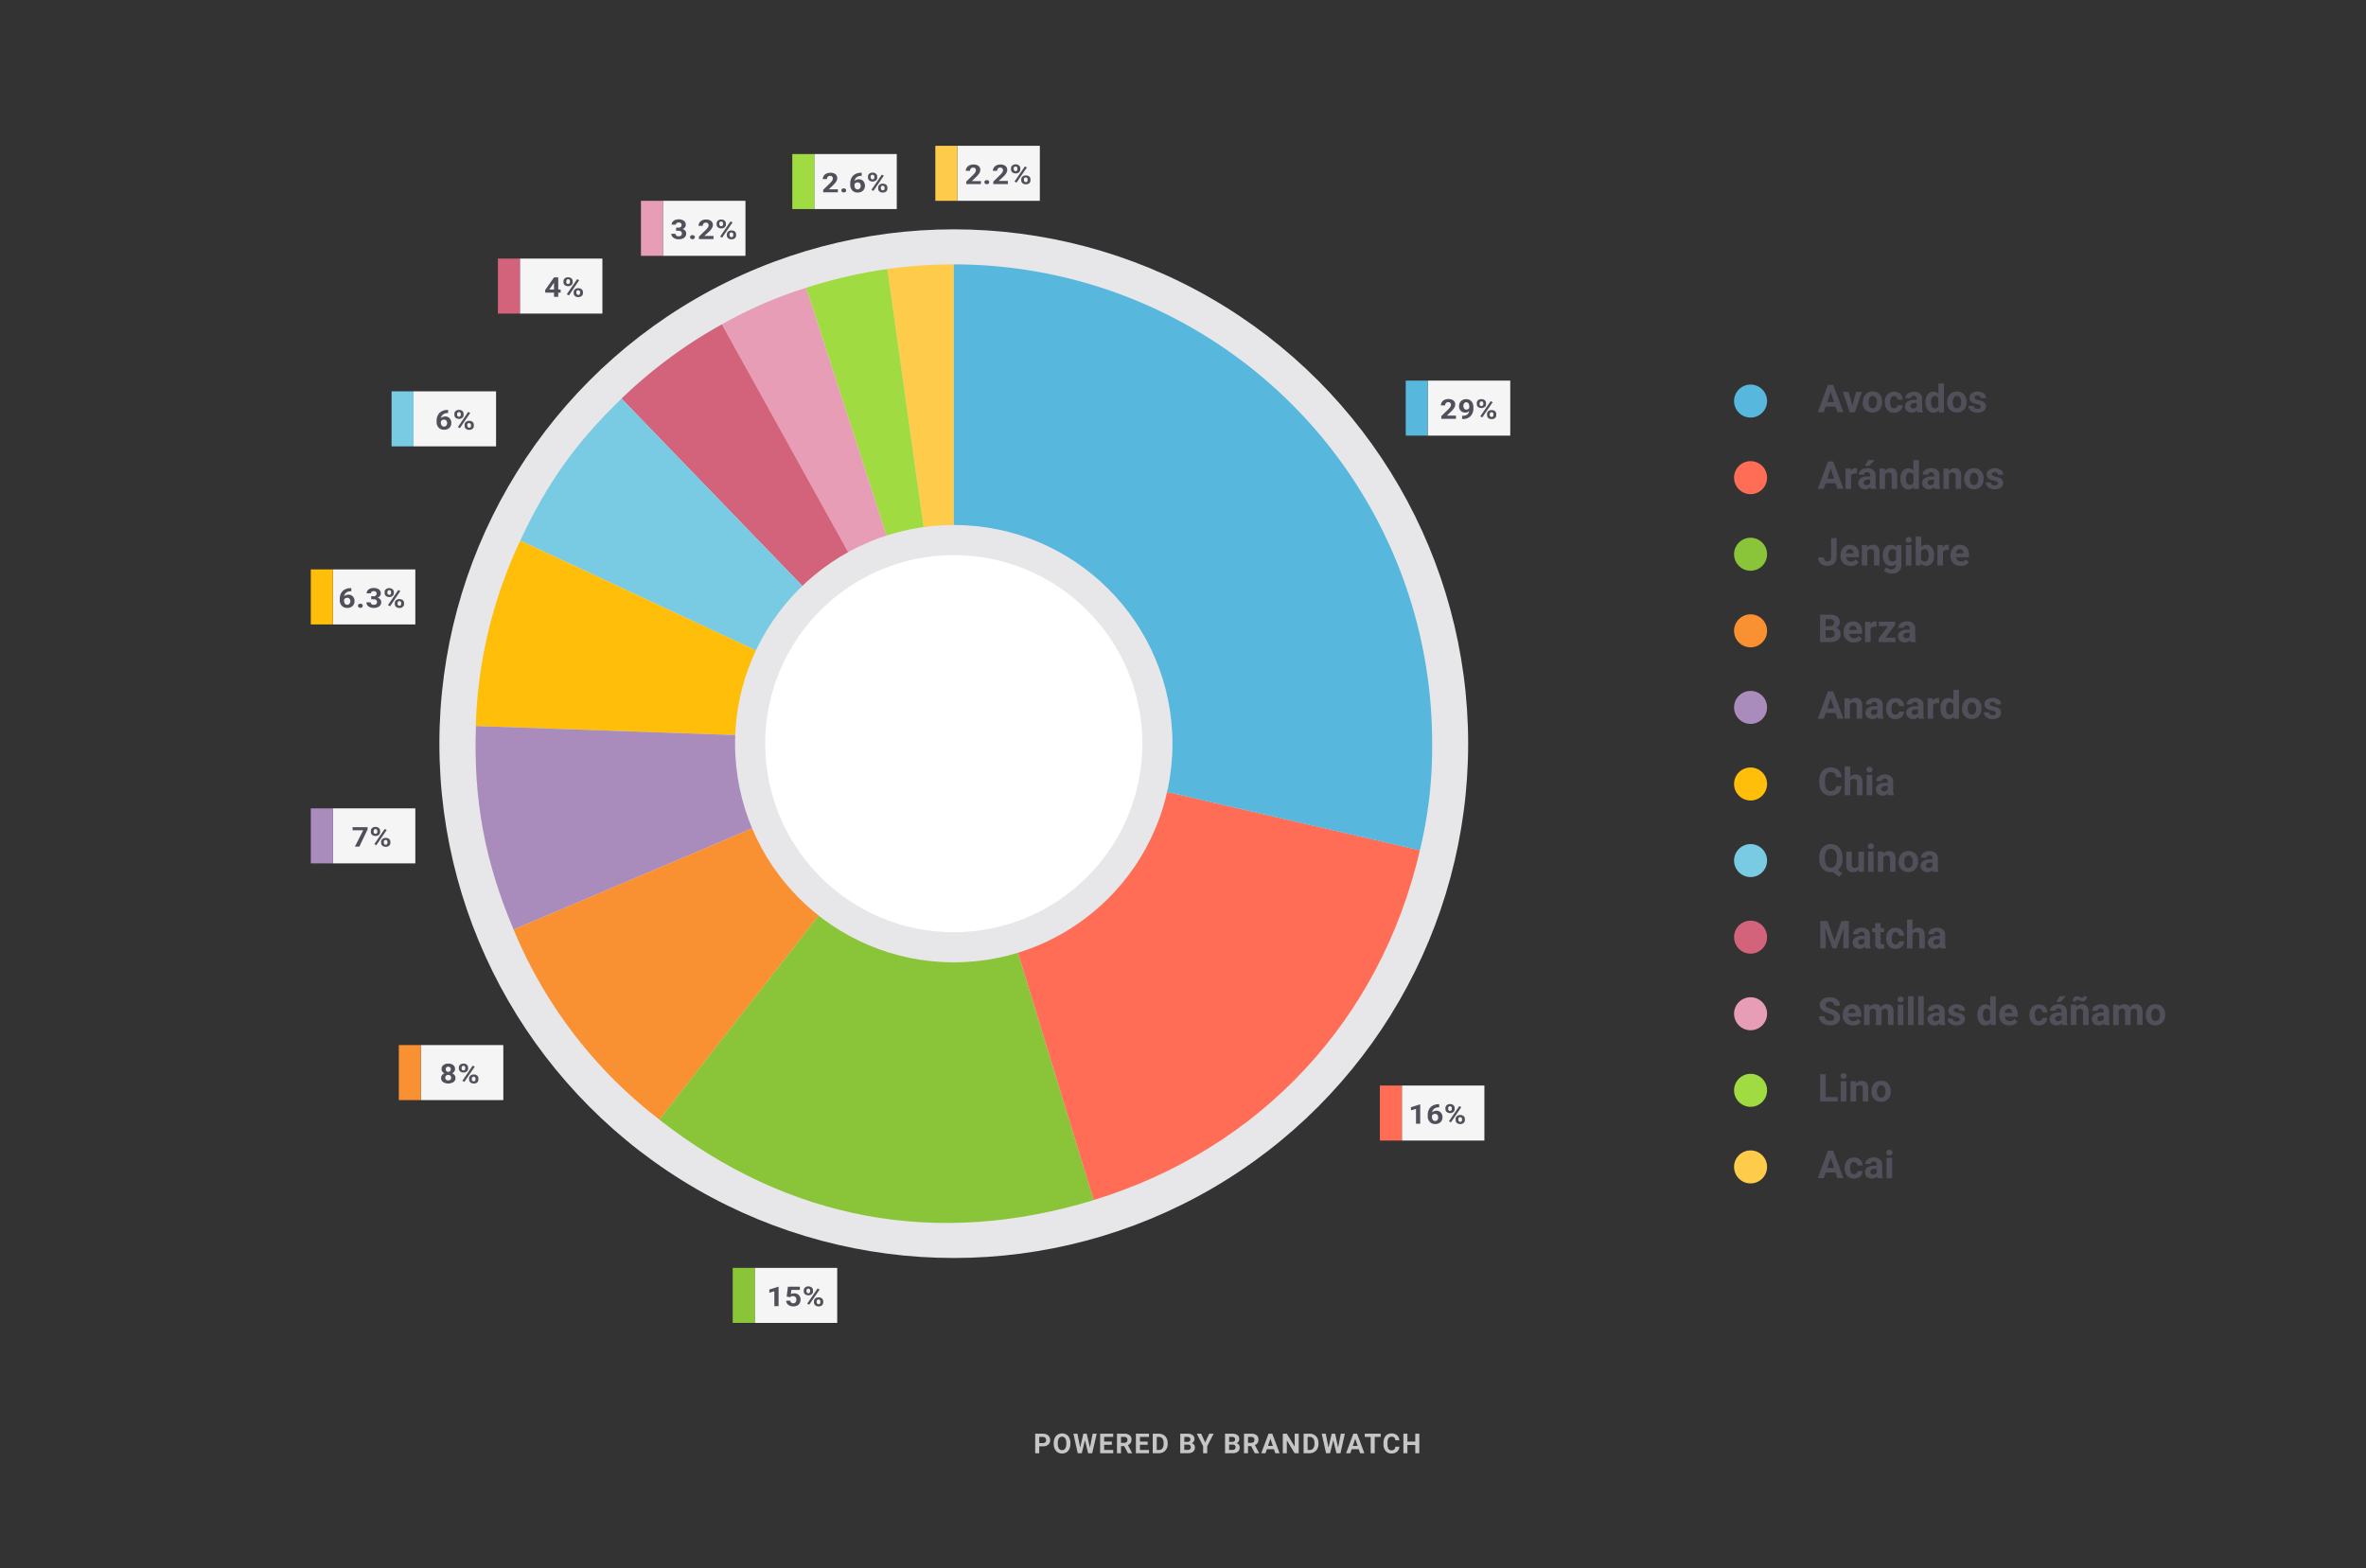
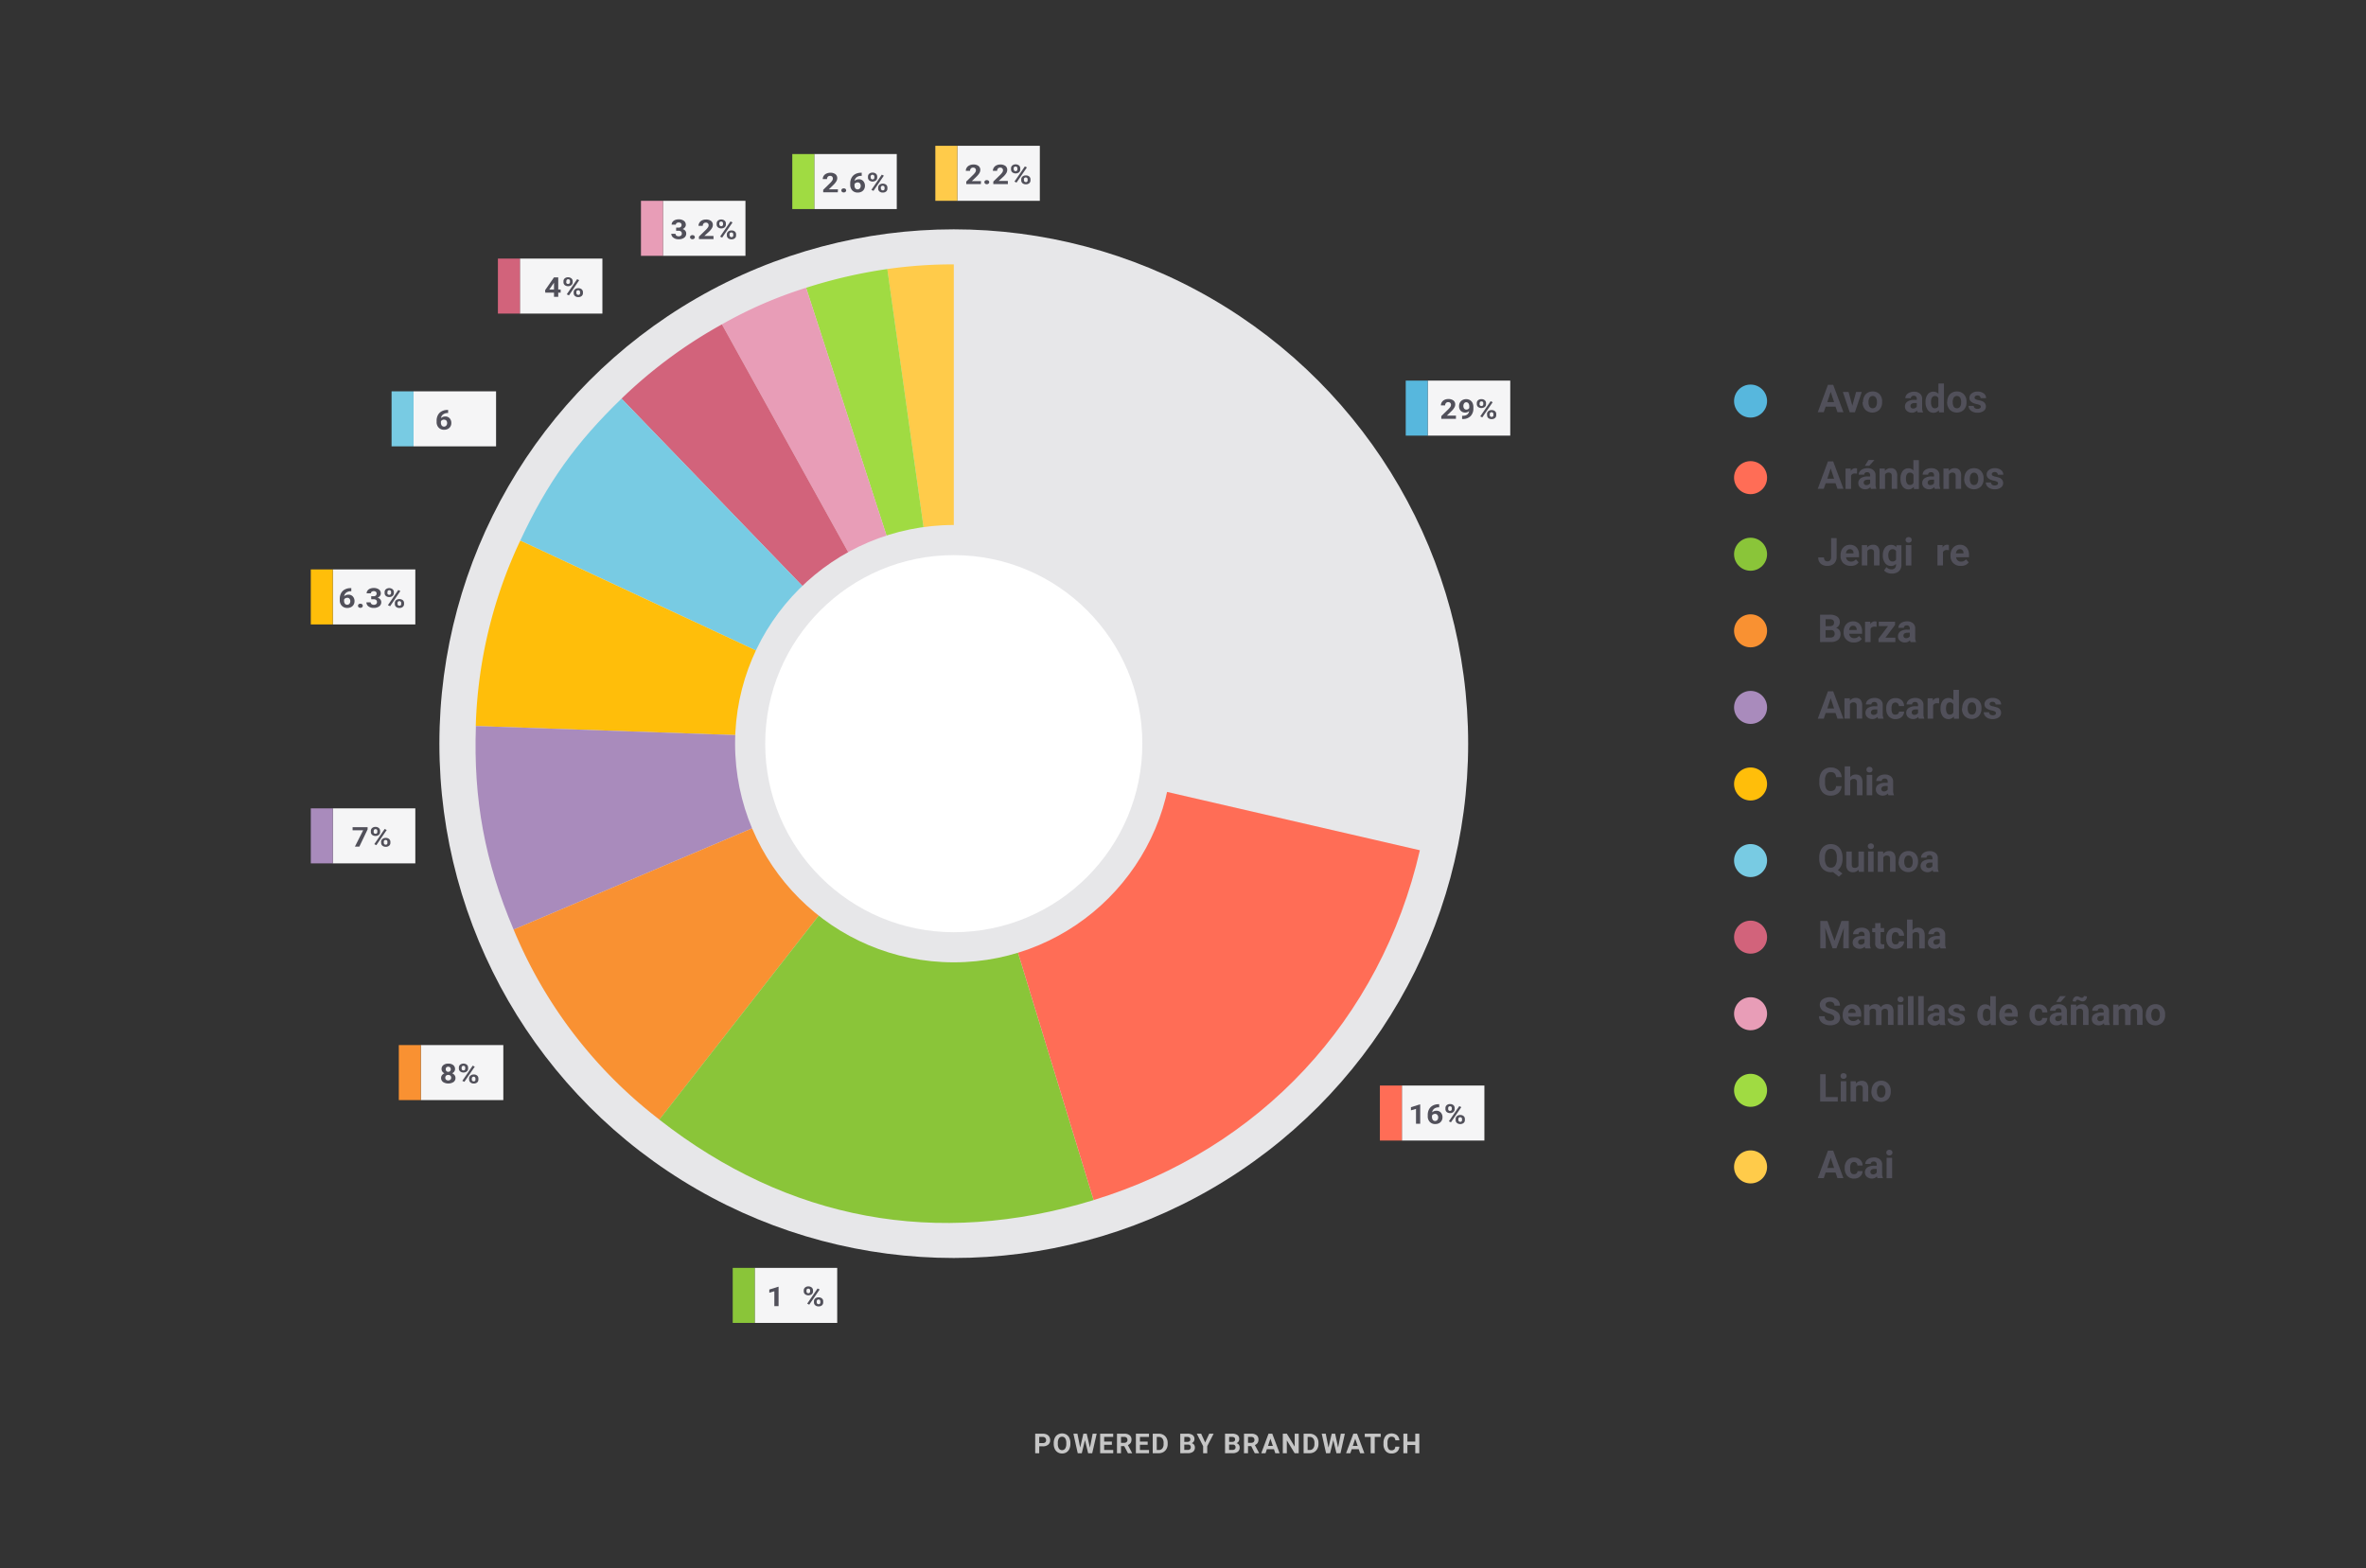
<svg xmlns="http://www.w3.org/2000/svg" id="Layer_1" data-name="Layer 1" viewBox="0 0 860 570">
  <rect x="0" y="0" width="860" height="570" fill="#333333" stroke="none" />
  <defs>
    <style>.cls-1{fill:#c6c6c6;}.cls-2{fill:#fff;}.cls-3{fill:#e7e7e9;}.cls-4{fill:#f5f5f6;}.cls-5{fill:#51505a;}.cls-6{fill:#a0db42;}.cls-7{fill:#e89db7;}.cls-8{fill:#8ac539;}.cls-9{fill:#ff6d56;}.cls-10{fill:#d2637b;}.cls-11{fill:#78cbe3;}.cls-12{fill:#a98bbc;}.cls-13{fill:#ffbe0a;}.cls-14{fill:#f99132;}.cls-15{fill:#ffcb4a;}.cls-16{fill:#57b7dd;}</style>
  </defs>
  <path class="cls-1" d="M377.74,525.78v2.51h-1.46v-7.11h2.77a3.32,3.32,0,0,1,1.41.29,2.1,2.1,0,0,1,.93.83,2.31,2.31,0,0,1,.33,1.23,2.06,2.06,0,0,1-.71,1.65,3,3,0,0,1-2,.6Zm0-1.18h1.31a1.27,1.27,0,0,0,.89-.28,1,1,0,0,0,.3-.78,1.13,1.13,0,0,0-.31-.84,1.12,1.12,0,0,0-.84-.34h-1.35Z" />
  <path class="cls-1" d="M389.07,524.89a4.38,4.38,0,0,1-.37,1.84,2.8,2.8,0,0,1-1.07,1.23,3,3,0,0,1-1.58.43,3,3,0,0,1-1.58-.43,2.81,2.81,0,0,1-1.07-1.21,4.2,4.2,0,0,1-.39-1.82v-.35a4.34,4.34,0,0,1,.38-1.85,2.78,2.78,0,0,1,1.07-1.22,3.12,3.12,0,0,1,3.16,0,2.78,2.78,0,0,1,1.07,1.22,4.34,4.34,0,0,1,.38,1.85Zm-1.49-.32a3,3,0,0,0-.4-1.7,1.28,1.28,0,0,0-1.14-.58,1.3,1.3,0,0,0-1.14.58,3,3,0,0,0-.4,1.68v.34a3,3,0,0,0,.4,1.69,1.4,1.4,0,0,0,2.28,0,3,3,0,0,0,.4-1.69Z" />
  <path class="cls-1" d="M396.17,526.24l1-5.06h1.46L397,528.29h-1.48l-1.15-4.76-1.16,4.76h-1.47l-1.58-7.11h1.46l1,5.05,1.17-5.05H395Z" />
  <path class="cls-1" d="M404.15,525.21h-2.81v1.9h3.3v1.18h-4.76v-7.11h4.75v1.18h-3.29v1.7h2.81Z" />
  <path class="cls-1" d="M408.63,525.69h-1.16v2.6H406v-7.11h2.64a3,3,0,0,1,1.95.56,1.94,1.94,0,0,1,.68,1.59,2.18,2.18,0,0,1-.31,1.21,2.15,2.15,0,0,1-1,.77l1.54,2.91v.07H410Zm-1.16-1.19h1.18a1.22,1.22,0,0,0,.85-.28,1,1,0,0,0,.31-.78,1.1,1.1,0,0,0-.29-.79,1.19,1.19,0,0,0-.88-.29h-1.17Z" />
  <path class="cls-1" d="M417.16,525.21h-2.81v1.9h3.3v1.18h-4.77v-7.11h4.76v1.18h-3.29v1.7h2.81Z" />
  <path class="cls-1" d="M419,528.29v-7.11h2.19a3.31,3.31,0,0,1,1.67.42,2.92,2.92,0,0,1,1.16,1.2,3.67,3.67,0,0,1,.41,1.77v.33a3.71,3.71,0,0,1-.4,1.76,3,3,0,0,1-1.15,1.2,3.49,3.49,0,0,1-1.68.43Zm1.46-5.93v4.75h.71a1.63,1.63,0,0,0,1.32-.56,2.57,2.57,0,0,0,.46-1.61v-.37a2.6,2.6,0,0,0-.45-1.65,1.6,1.6,0,0,0-1.31-.56Z" />
  <path class="cls-1" d="M429,528.29v-7.11h2.49a3.26,3.26,0,0,1,2,.49,1.7,1.7,0,0,1,.67,1.46,1.61,1.61,0,0,1-.27.92,1.56,1.56,0,0,1-.75.58,1.53,1.53,0,0,1,.87.55,1.65,1.65,0,0,1,.31,1,1.89,1.89,0,0,1-.65,1.55,3,3,0,0,1-1.87.54Zm1.46-4.13h1.09c.74,0,1.11-.31,1.11-.89a.8.8,0,0,0-.29-.69,1.45,1.45,0,0,0-.88-.22h-1Zm0,1v1.92h1.26a1.21,1.21,0,0,0,.81-.25.85.85,0,0,0,.29-.68.89.89,0,0,0-1-1Z" />
  <path class="cls-1" d="M438.06,524.38l1.48-3.2h1.6l-2.33,4.53v2.58h-1.49v-2.58L435,521.18h1.6Z" />
  <path class="cls-1" d="M445.28,528.29v-7.11h2.49a3.29,3.29,0,0,1,2,.49,1.72,1.72,0,0,1,.67,1.46,1.61,1.61,0,0,1-.27.92,1.56,1.56,0,0,1-.75.58,1.54,1.54,0,0,1,.86.55,1.65,1.65,0,0,1,.32,1,1.87,1.87,0,0,1-.66,1.55,3,3,0,0,1-1.86.54Zm1.47-4.13h1.08c.74,0,1.11-.31,1.11-.89a.8.8,0,0,0-.28-.69,1.49,1.49,0,0,0-.89-.22h-1Zm0,1v1.92H448a1.17,1.17,0,0,0,.81-.25.82.82,0,0,0,.29-.68.89.89,0,0,0-1-1Z" />
  <path class="cls-1" d="M454.8,525.69h-1.17v2.6h-1.46v-7.11h2.64a3,3,0,0,1,1.94.56,1.92,1.92,0,0,1,.68,1.59,2.18,2.18,0,0,1-.31,1.21,2.15,2.15,0,0,1-1,.77l1.54,2.91v.07h-1.57Zm-1.17-1.19h1.18a1.27,1.27,0,0,0,.86-.28,1,1,0,0,0,.3-.78,1.1,1.1,0,0,0-.29-.79,1.18,1.18,0,0,0-.87-.29h-1.18Z" />
  <path class="cls-1" d="M463.06,526.82h-2.57l-.49,1.47h-1.55l2.64-7.11h1.36l2.66,7.11h-1.56Zm-2.17-1.18h1.78l-.9-2.66Z" />
  <path class="cls-1" d="M472.06,528.29h-1.47l-2.85-4.68v4.68h-1.46v-7.11h1.46l2.86,4.69v-4.69h1.46Z" />
  <path class="cls-1" d="M473.84,528.29v-7.11H476a3.33,3.33,0,0,1,1.68.42,3,3,0,0,1,1.16,1.2,3.79,3.79,0,0,1,.41,1.77v.33a3.6,3.6,0,0,1-.41,1.76,2.89,2.89,0,0,1-1.15,1.2,3.43,3.43,0,0,1-1.67.43Zm1.46-5.93v4.75H476a1.6,1.6,0,0,0,1.31-.56,2.51,2.51,0,0,0,.47-1.61v-.37a2.6,2.6,0,0,0-.45-1.65,1.6,1.6,0,0,0-1.32-.56Z" />
  <path class="cls-1" d="M486.37,526.24l1-5.06h1.46l-1.58,7.11h-1.47l-1.16-4.76-1.16,4.76H482l-1.58-7.11h1.46l1,5.05,1.18-5.05h1.24Z" />
  <path class="cls-1" d="M493.88,526.82h-2.56l-.49,1.47h-1.56l2.65-7.11h1.35l2.66,7.11h-1.55Zm-2.17-1.18h1.78L492.6,523Z" />
  <path class="cls-1" d="M501.86,522.36h-2.17v5.93h-1.47v-5.93h-2.15v-1.18h5.79Z" />
  <path class="cls-1" d="M508.64,525.92a2.51,2.51,0,0,1-.84,1.81,3,3,0,0,1-2,.66,2.68,2.68,0,0,1-2.15-.92,3.81,3.81,0,0,1-.78-2.53v-.44a4.25,4.25,0,0,1,.36-1.8,2.7,2.7,0,0,1,1-1.2,3.21,3.21,0,0,1,3.54.24,2.64,2.64,0,0,1,.87,1.85h-1.46a1.51,1.51,0,0,0-.38-1,1.47,1.47,0,0,0-1-.31,1.23,1.23,0,0,0-1.09.53,2.9,2.9,0,0,0-.38,1.63V525a3.2,3.2,0,0,0,.35,1.69,1.23,1.23,0,0,0,1.1.53,1.45,1.45,0,0,0,1-.31,1.42,1.42,0,0,0,.38-1Z" />
  <path class="cls-1" d="M515.89,528.29h-1.46v-3h-2.86v3h-1.46v-7.11h1.46v2.88h2.86v-2.88h1.46Z" />
  <circle class="cls-2" cx="346.63" cy="270.55" r="68.54" />
  <circle class="cls-3" cx="346.68" cy="270.34" r="186.97" />
  <rect class="cls-4" x="295.96" y="56" width="30" height="20" />
  <path class="cls-5" d="M304.52,69.91h-5.3V69l2.5-2.44a5.33,5.33,0,0,0,.76-.9,1.28,1.28,0,0,0,.25-.72,1,1,0,0,0-.26-.74,1,1,0,0,0-.75-.27,1.09,1.09,0,0,0-.82.32,1.23,1.23,0,0,0-.3.86h-1.54a2.1,2.1,0,0,1,.34-1.17,2.23,2.23,0,0,1,1-.84,3.16,3.16,0,0,1,1.4-.3,2.92,2.92,0,0,1,1.86.52,1.78,1.78,0,0,1,.66,1.48,2.23,2.23,0,0,1-.3,1.07,6.1,6.1,0,0,1-1,1.26l-1.76,1.7h3.33Z" />
  <path class="cls-5" d="M305.82,69.22a.67.67,0,0,1,.25-.55,1.06,1.06,0,0,1,1.24,0,.7.7,0,0,1,.25.55.63.63,0,0,1-.25.53.91.91,0,0,1-.62.21.94.94,0,0,1-.63-.21A.65.65,0,0,1,305.82,69.22Z" />
  <path class="cls-5" d="M313.22,62.77v1.16h-.15a2.81,2.81,0,0,0-1.68.49,2,2,0,0,0-.76,1.33,2.21,2.21,0,0,1,1.56-.57,2,2,0,0,1,1.6.66,2.49,2.49,0,0,1,.6,1.74,2.37,2.37,0,0,1-.33,1.24,2.15,2.15,0,0,1-.92.87,2.86,2.86,0,0,1-1.35.31,2.65,2.65,0,0,1-2-.77,2.86,2.86,0,0,1-.75-2.07v-.51a4.17,4.17,0,0,1,.48-2,3.24,3.24,0,0,1,1.36-1.36,4.27,4.27,0,0,1,2.06-.49Zm-1.5,3.54a1.27,1.27,0,0,0-.67.18,1.07,1.07,0,0,0-.45.47v.42a1.78,1.78,0,0,0,.3,1.1,1.11,1.11,0,0,0,1.65,0,1.54,1.54,0,0,0,0-1.85A1,1,0,0,0,311.72,66.31Z" />
  <path class="cls-5" d="M315.49,64.2a1.36,1.36,0,0,1,.46-1.05,2,2,0,0,1,2.44,0,1.36,1.36,0,0,1,.46,1.09v.35a1.32,1.32,0,0,1-.46,1,2,2,0,0,1-2.43,0,1.36,1.36,0,0,1-.47-1.08Zm1,.38a.58.58,0,0,0,.19.46.65.65,0,0,0,.48.18.64.64,0,0,0,.47-.18.65.65,0,0,0,.18-.48V64.2a.64.64,0,0,0-.18-.47.73.73,0,0,0-1,0,.66.66,0,0,0-.18.49Zm1,4.8-.75-.37,3.78-5.52.75.37Zm1.71-1.21a1.33,1.33,0,0,1,.47-1,1.77,1.77,0,0,1,1.21-.4,1.84,1.84,0,0,1,1.22.39,1.36,1.36,0,0,1,.46,1.09v.35a1.32,1.32,0,0,1-.45,1,1.78,1.78,0,0,1-1.22.4,1.8,1.8,0,0,1-1.23-.4,1.34,1.34,0,0,1-.46-1.07Zm1,.38a.62.62,0,0,0,.19.46.69.69,0,0,0,.48.19.58.58,0,0,0,.65-.66v-.37a.6.6,0,0,0-.18-.46.73.73,0,0,0-1,0,.62.62,0,0,0-.18.48Z" />
  <rect class="cls-6" x="287.98" y="56" width="7.99" height="20" />
  <rect class="cls-4" x="240.96" y="73" width="30" height="20" />
  <path class="cls-5" d="M245.78,82.75h.82a1.2,1.2,0,0,0,.86-.26.93.93,0,0,0,.28-.71.82.82,0,0,0-.28-.67,1.17,1.17,0,0,0-.76-.23,1.18,1.18,0,0,0-.74.22.67.67,0,0,0-.3.57h-1.53a1.65,1.65,0,0,1,.32-1,2.26,2.26,0,0,1,.92-.69,3.37,3.37,0,0,1,1.29-.24,3.11,3.11,0,0,1,1.92.53,1.75,1.75,0,0,1,.7,1.48,1.38,1.38,0,0,1-.33.89,2.07,2.07,0,0,1-.84.63,1.87,1.87,0,0,1,1,.64,1.65,1.65,0,0,1,.32,1,1.81,1.81,0,0,1-.75,1.51,3.26,3.26,0,0,1-2,.56,3,3,0,0,1-1.89-.56A1.76,1.76,0,0,1,244,85h1.54a.77.77,0,0,0,.32.65,1.28,1.28,0,0,0,.81.25,1.34,1.34,0,0,0,.86-.26.9.9,0,0,0,.31-.7c0-.71-.43-1.06-1.28-1.06h-.81Z" />
  <path class="cls-5" d="M250.82,86.22a.67.67,0,0,1,.25-.55,1.06,1.06,0,0,1,1.24,0,.7.7,0,0,1,.25.55.63.63,0,0,1-.25.53.91.91,0,0,1-.62.21.94.94,0,0,1-.63-.21A.65.65,0,0,1,250.82,86.22Z" />
  <path class="cls-5" d="M259.36,86.91h-5.31V86l2.51-2.44a5.85,5.85,0,0,0,.76-.9,1.36,1.36,0,0,0,.25-.72,1,1,0,0,0-.26-.74,1,1,0,0,0-.75-.27,1.08,1.08,0,0,0-.82.32,1.23,1.23,0,0,0-.3.86H253.9a2.1,2.1,0,0,1,.34-1.17,2.23,2.23,0,0,1,.95-.84,3.16,3.16,0,0,1,1.4-.3,3,3,0,0,1,1.86.52,1.78,1.78,0,0,1,.66,1.48,2.23,2.23,0,0,1-.3,1.07,6.1,6.1,0,0,1-1,1.26L256,85.78h3.33Z" />
  <path class="cls-5" d="M260.49,81.2a1.36,1.36,0,0,1,.46-1,2,2,0,0,1,2.44,0,1.36,1.36,0,0,1,.46,1.09v.35a1.32,1.32,0,0,1-.46,1,2,2,0,0,1-2.43,0,1.36,1.36,0,0,1-.47-1.08Zm1,.38a.58.58,0,0,0,.19.46.65.65,0,0,0,.48.18.64.64,0,0,0,.47-.18.65.65,0,0,0,.18-.48V81.2a.64.64,0,0,0-.18-.47.73.73,0,0,0-1,0,.66.66,0,0,0-.18.49Zm1,4.8-.75-.37,3.78-5.52.75.37Zm1.71-1.21a1.33,1.33,0,0,1,.47-1,1.77,1.77,0,0,1,1.21-.4,1.84,1.84,0,0,1,1.22.39,1.36,1.36,0,0,1,.46,1.09v.35a1.32,1.32,0,0,1-.45,1,1.78,1.78,0,0,1-1.22.4,1.8,1.8,0,0,1-1.23-.4,1.34,1.34,0,0,1-.46-1.07Zm1,.38a.62.62,0,0,0,.19.46.69.69,0,0,0,.48.19.58.58,0,0,0,.65-.66v-.37a.6.6,0,0,0-.18-.46.73.73,0,0,0-1,0,.62.62,0,0,0-.18.48Z" />
  <rect class="cls-7" x="232.98" y="73" width="7.99" height="20" />
  <rect class="cls-4" x="274.31" y="460.91" width="30" height="20" />
  <path class="cls-5" d="M283,474.81h-1.54v-5.4l-1.83.51v-1.14l3.2-1H283Z" />
-   <path class="cls-5" d="M285.94,471.34l.45-3.59h4.34v1.17h-3.08l-.19,1.51a2.7,2.7,0,0,1,1.16-.26,2.17,2.17,0,0,1,2.36,2.37,2.3,2.3,0,0,1-.32,1.23,2.15,2.15,0,0,1-.9.84,3,3,0,0,1-1.39.3,3.28,3.28,0,0,1-1.3-.26,2.29,2.29,0,0,1-.95-.73,1.88,1.88,0,0,1-.37-1.08h1.52a1,1,0,0,0,.33.69,1.18,1.18,0,0,0,.76.25,1,1,0,0,0,.8-.35,1.45,1.45,0,0,0,.29-1,1.13,1.13,0,0,0-1.25-1.25,1.36,1.36,0,0,0-.88.27l-.15.12Z" />
  <path class="cls-5" d="M292.15,469.1a1.33,1.33,0,0,1,.47-1.05,1.75,1.75,0,0,1,1.21-.41,1.8,1.8,0,0,1,1.22.41,1.33,1.33,0,0,1,.46,1.08v.35a1.3,1.3,0,0,1-.46,1,2,2,0,0,1-2.43,0,1.36,1.36,0,0,1-.47-1.08Zm1,.38a.65.65,0,0,0,.19.47.69.69,0,0,0,.48.17.63.63,0,0,0,.47-.18.65.65,0,0,0,.18-.48v-.36a.64.64,0,0,0-.18-.47.69.69,0,0,0-.48-.17.64.64,0,0,0-.48.17.66.66,0,0,0-.18.49Zm1,4.8-.75-.37,3.78-5.52.75.37Zm1.71-1.2a1.34,1.34,0,0,1,.47-1.06,1.82,1.82,0,0,1,1.21-.4,1.79,1.79,0,0,1,1.22.4,1.34,1.34,0,0,1,.46,1.09v.35a1.35,1.35,0,0,1-.45,1.05,1.83,1.83,0,0,1-1.22.4,1.81,1.81,0,0,1-1.23-.41,1.35,1.35,0,0,1-.46-1.06Zm1,.38a.64.64,0,0,0,.19.45.65.65,0,0,0,.48.19.58.58,0,0,0,.65-.65v-.37a.63.63,0,0,0-.18-.47.66.66,0,0,0-1.14.48Z" />
  <rect class="cls-8" x="266.33" y="460.91" width="7.99" height="20" />
  <rect class="cls-4" x="509.55" y="394.62" width="30" height="20" />
  <path class="cls-5" d="M516.22,408.52h-1.53v-5.4l-1.84.51v-1.14l3.21-1h.16Z" />
  <path class="cls-5" d="M523.12,401.38v1.16H523a2.79,2.79,0,0,0-1.68.49,2,2,0,0,0-.76,1.34,2.17,2.17,0,0,1,1.56-.58,2,2,0,0,1,1.6.66,2.49,2.49,0,0,1,.6,1.74,2.43,2.43,0,0,1-.33,1.25,2.34,2.34,0,0,1-.92.87,3,3,0,0,1-1.36.31,2.61,2.61,0,0,1-2-.78,2.86,2.86,0,0,1-.75-2.07v-.51a4.31,4.31,0,0,1,.47-2,3.38,3.38,0,0,1,1.37-1.36,4.38,4.38,0,0,1,2.06-.49Zm-1.5,3.54a1.27,1.27,0,0,0-.67.18,1,1,0,0,0-.45.47V406a1.78,1.78,0,0,0,.3,1.1,1,1,0,0,0,.85.4,1,1,0,0,0,.8-.36,1.4,1.4,0,0,0,.31-.92,1.37,1.37,0,0,0-.31-.93A1,1,0,0,0,521.62,404.92Z" />
  <path class="cls-5" d="M525.39,402.81a1.36,1.36,0,0,1,.46-1.05,1.77,1.77,0,0,1,1.21-.41,1.86,1.86,0,0,1,1.23.4,1.4,1.4,0,0,1,.46,1.09v.35a1.34,1.34,0,0,1-.46,1.05,1.79,1.79,0,0,1-1.22.4,1.82,1.82,0,0,1-1.21-.4,1.36,1.36,0,0,1-.47-1.08Zm1,.38a.64.64,0,0,0,.18.47.72.72,0,0,0,.48.17.65.65,0,0,0,.48-.18.69.69,0,0,0,.17-.48v-.36a.68.68,0,0,0-.17-.47.66.66,0,0,0-.49-.18.64.64,0,0,0-.47.18.66.66,0,0,0-.18.49Zm1,4.8-.75-.37,3.78-5.52.74.37Zm1.71-1.2a1.31,1.31,0,0,1,.47-1.06,1.82,1.82,0,0,1,1.21-.4,1.79,1.79,0,0,1,1.22.4,1.34,1.34,0,0,1,.46,1.09v.35a1.32,1.32,0,0,1-.46,1.05,2,2,0,0,1-2.44,0,1.33,1.33,0,0,1-.46-1.06Zm1,.38a.6.6,0,0,0,.19.45.65.65,0,0,0,.48.19.58.58,0,0,0,.65-.65v-.37a.63.63,0,0,0-.18-.47.66.66,0,0,0-.48-.18.62.62,0,0,0-.66.66Z" />
  <rect class="cls-9" x="501.56" y="394.62" width="7.99" height="20" />
  <rect class="cls-4" x="188.96" y="94" width="30" height="20" />
  <path class="cls-5" d="M202.91,105.25h.88v1.13h-.88v1.53h-1.54v-1.53H198.2l-.07-.88,3.23-4.66h1.55Zm-3.25,0h1.71v-2.5l-.1.16Z" />
  <path class="cls-5" d="M204.81,102.2a1.32,1.32,0,0,1,.46-1,2,2,0,0,1,2.43,0,1.36,1.36,0,0,1,.46,1.09v.35a1.32,1.32,0,0,1-.46,1,1.82,1.82,0,0,1-1.21.4,1.85,1.85,0,0,1-1.22-.4,1.36,1.36,0,0,1-.46-1.08Zm1,.38a.6.6,0,0,0,.18.46.65.65,0,0,0,.48.18A.61.61,0,0,0,207,103a.65.65,0,0,0,.18-.48v-.36a.64.64,0,0,0-.18-.47.63.63,0,0,0-.48-.18.63.63,0,0,0-.47.18.66.66,0,0,0-.18.49Zm1,4.8L206,107l3.78-5.52.75.37Zm1.71-1.21a1.33,1.33,0,0,1,.47-1,1.78,1.78,0,0,1,1.21-.4,1.84,1.84,0,0,1,1.22.39,1.37,1.37,0,0,1,.47,1.09v.35a1.33,1.33,0,0,1-.46,1,1.78,1.78,0,0,1-1.22.4,1.8,1.8,0,0,1-1.23-.4,1.37,1.37,0,0,1-.46-1.07Zm1,.38a.66.66,0,0,0,.19.46.69.69,0,0,0,.48.19.58.58,0,0,0,.65-.66v-.37a.6.6,0,0,0-.18-.46.73.73,0,0,0-1,0,.62.62,0,0,0-.18.48Z" />
  <rect class="cls-10" x="180.98" y="94" width="7.99" height="20" />
  <rect class="cls-4" x="150.31" y="142.26" width="30" height="20" />
  <path class="cls-5" d="M162.88,149v1.15h-.15a2.76,2.76,0,0,0-1.67.5,2,2,0,0,0-.77,1.33,2.21,2.21,0,0,1,1.56-.57,2,2,0,0,1,1.6.66,2.48,2.48,0,0,1,.6,1.73,2.41,2.41,0,0,1-.33,1.25,2.21,2.21,0,0,1-.92.87,2.86,2.86,0,0,1-1.35.31,2.62,2.62,0,0,1-2-.78,2.83,2.83,0,0,1-.75-2.07v-.5a4.17,4.17,0,0,1,.48-2,3.24,3.24,0,0,1,1.36-1.36,4.2,4.2,0,0,1,2.07-.49Zm-1.5,3.54a1.27,1.27,0,0,0-.67.18,1.11,1.11,0,0,0-.45.46v.43a1.73,1.73,0,0,0,.31,1.1,1.08,1.08,0,0,0,1.64,0,1.31,1.31,0,0,0,.31-.92,1.36,1.36,0,0,0-.31-.93A1.05,1.05,0,0,0,161.38,152.57Z" />
-   <path class="cls-5" d="M165.16,150.46a1.34,1.34,0,0,1,.46-1.06,1.77,1.77,0,0,1,1.21-.4,1.79,1.79,0,0,1,1.22.4,1.36,1.36,0,0,1,.46,1.08v.35a1.33,1.33,0,0,1-.46,1.06,1.81,1.81,0,0,1-1.21.39,1.79,1.79,0,0,1-1.22-.4,1.33,1.33,0,0,1-.46-1.08Zm1,.37a.63.63,0,0,0,.19.47.65.65,0,0,0,.48.18.61.61,0,0,0,.47-.18.65.65,0,0,0,.18-.48v-.36a.64.64,0,0,0-.18-.47.63.63,0,0,0-.48-.18.63.63,0,0,0-.47.18.65.65,0,0,0-.19.49Zm1,4.8-.75-.36,3.78-5.52.75.36Zm1.71-1.2a1.32,1.32,0,0,1,.47-1.05,1.78,1.78,0,0,1,1.21-.4,1.84,1.84,0,0,1,1.22.39,1.36,1.36,0,0,1,.46,1.09v.35a1.35,1.35,0,0,1-.45,1.05,1.78,1.78,0,0,1-1.22.4,1.8,1.8,0,0,1-1.23-.4,1.38,1.38,0,0,1-.46-1.07Zm1,.38a.66.66,0,0,0,.19.46.69.69,0,0,0,.48.19.58.58,0,0,0,.65-.66v-.37A.64.64,0,0,0,171,154a.76.76,0,0,0-1,0,.66.66,0,0,0-.18.49Z" />
  <rect class="cls-11" x="142.33" y="142.26" width="7.99" height="20" />
  <rect class="cls-4" x="120.96" y="293.86" width="30" height="20" />
  <path class="cls-5" d="M133.62,301.49l-3,6.28H129l3-5.94h-3.84V300.7h5.46Z" />
  <path class="cls-5" d="M134.8,302.06a1.32,1.32,0,0,1,.46-1.05,1.77,1.77,0,0,1,1.21-.41,1.81,1.81,0,0,1,1.22.4,1.37,1.37,0,0,1,.47,1.09v.35a1.33,1.33,0,0,1-.47,1.05,1.8,1.8,0,0,1-1.21.4,1.85,1.85,0,0,1-1.22-.4,1.36,1.36,0,0,1-.46-1.08Zm1,.38a.6.6,0,0,0,.18.46.73.73,0,0,0,1,0,.69.69,0,0,0,.17-.48v-.36a.68.68,0,0,0-.17-.47.66.66,0,0,0-.49-.18.64.64,0,0,0-.47.18.66.66,0,0,0-.18.49Zm1,4.8-.75-.37,3.77-5.52.75.37Zm1.71-1.2A1.33,1.33,0,0,1,139,305a1.81,1.81,0,0,1,1.22-.4,1.77,1.77,0,0,1,1.21.4,1.34,1.34,0,0,1,.47,1.08v.35a1.3,1.3,0,0,1-.46,1,1.75,1.75,0,0,1-1.21.4,1.8,1.8,0,0,1-1.23-.4,1.34,1.34,0,0,1-.46-1.07Zm1,.37a.62.62,0,0,0,.19.46.63.63,0,0,0,.48.19c.43,0,.64-.22.64-.66V306a.63.63,0,0,0-.18-.47.64.64,0,0,0-.47-.18.62.62,0,0,0-.66.66Z" />
  <rect class="cls-12" x="112.97" y="293.86" width="7.99" height="20" />
  <rect class="cls-4" x="120.96" y="207" width="30" height="20" />
  <path class="cls-5" d="M127.69,213.77v1.16h-.15a2.79,2.79,0,0,0-1.68.49,1.94,1.94,0,0,0-.76,1.33,2.21,2.21,0,0,1,1.56-.57,2.05,2.05,0,0,1,1.6.66,2.49,2.49,0,0,1,.6,1.74,2.37,2.37,0,0,1-.33,1.24,2.17,2.17,0,0,1-.93.87,2.8,2.8,0,0,1-1.35.31,2.64,2.64,0,0,1-2-.77,2.86,2.86,0,0,1-.75-2.07v-.51a4.28,4.28,0,0,1,.47-2,3.27,3.27,0,0,1,1.37-1.36,4.27,4.27,0,0,1,2.06-.49Zm-1.5,3.54a1.27,1.27,0,0,0-.67.18,1,1,0,0,0-.45.47v.42a1.78,1.78,0,0,0,.3,1.1,1.11,1.11,0,0,0,1.65,0,1.41,1.41,0,0,0,.31-.93,1.36,1.36,0,0,0-.31-.92A1,1,0,0,0,126.19,217.31Z" />
  <path class="cls-5" d="M130.13,220.22a.69.69,0,0,1,.24-.55.92.92,0,0,1,.62-.2,1,1,0,0,1,.63.2.69.69,0,0,1,.24.55.65.65,0,0,1-.24.53,1,1,0,0,1-1.25,0A.65.65,0,0,1,130.13,220.22Z" />
  <path class="cls-5" d="M134.92,216.75h.82a1.22,1.22,0,0,0,.87-.26,1,1,0,0,0,.28-.71.85.85,0,0,0-.28-.67,1.38,1.38,0,0,0-1.51,0,.66.66,0,0,0-.29.57h-1.54a1.6,1.6,0,0,1,.33-1,2.16,2.16,0,0,1,.91-.69,3.37,3.37,0,0,1,1.29-.24,3.16,3.16,0,0,1,1.93.53,1.77,1.77,0,0,1,.69,1.48,1.43,1.43,0,0,1-.32.89,2.18,2.18,0,0,1-.85.63,1.87,1.87,0,0,1,1,.64,1.59,1.59,0,0,1,.33,1,1.82,1.82,0,0,1-.76,1.51,3.26,3.26,0,0,1-2,.56,3,3,0,0,1-1.89-.56,1.76,1.76,0,0,1-.74-1.47h1.54a.78.78,0,0,0,.33.65,1.23,1.23,0,0,0,.8.25,1.32,1.32,0,0,0,.86-.26.87.87,0,0,0,.31-.7c0-.71-.42-1.06-1.28-1.06h-.81Z" />
  <path class="cls-5" d="M139.8,215.2a1.32,1.32,0,0,1,.46-1,2,2,0,0,1,2.43,0,1.37,1.37,0,0,1,.47,1.09v.35a1.33,1.33,0,0,1-.47,1,1.8,1.8,0,0,1-1.21.4,1.85,1.85,0,0,1-1.22-.4,1.36,1.36,0,0,1-.46-1.08Zm1,.38a.6.6,0,0,0,.18.46.73.73,0,0,0,1,0,.69.69,0,0,0,.17-.48v-.36a.68.68,0,0,0-.17-.47.66.66,0,0,0-.49-.18.64.64,0,0,0-.47.18.66.66,0,0,0-.18.49Zm1,4.8L141,220l3.77-5.52.75.37Zm1.71-1.21a1.32,1.32,0,0,1,.46-1,2.07,2.07,0,0,1,2.43,0,1.37,1.37,0,0,1,.47,1.09v.35a1.3,1.3,0,0,1-.46,1,1.75,1.75,0,0,1-1.21.4,1.8,1.8,0,0,1-1.23-.4,1.34,1.34,0,0,1-.46-1.07Zm1,.38a.62.62,0,0,0,.19.46.67.67,0,0,0,.48.19c.43,0,.64-.22.64-.66v-.37a.6.6,0,0,0-.18-.46.64.64,0,0,0-.47-.18.65.65,0,0,0-.48.18.62.62,0,0,0-.18.48Z" />
  <rect class="cls-13" x="112.97" y="207" width="7.99" height="20" />
  <rect class="cls-4" x="152.95" y="379.91" width="30" height="20" />
  <path class="cls-5" d="M165.4,388.62a1.55,1.55,0,0,1-.29.92,1.94,1.94,0,0,1-.77.63,2.28,2.28,0,0,1,.89.68,1.64,1.64,0,0,1,.33,1,1.77,1.77,0,0,1-.7,1.49,3.59,3.59,0,0,1-3.82,0,1.79,1.79,0,0,1-.71-1.49,1.64,1.64,0,0,1,.33-1,2.19,2.19,0,0,1,.89-.68,1.94,1.94,0,0,1-.77-.63,1.54,1.54,0,0,1-.28-.92,1.73,1.73,0,0,1,.66-1.43,2.73,2.73,0,0,1,1.79-.54,2.78,2.78,0,0,1,1.78.53A1.77,1.77,0,0,1,165.4,388.62ZM164,391.77a1,1,0,0,0-.29-.74,1.28,1.28,0,0,0-1.57,0,1,1,0,0,0-.29.74,1,1,0,0,0,.29.73,1.27,1.27,0,0,0,1.58,0A1,1,0,0,0,164,391.77Zm-.16-3.08a.92.92,0,0,0-.24-.66.87.87,0,0,0-.67-.25.9.9,0,0,0-.67.24.92.92,0,0,0-.24.67,1,1,0,0,0,.24.68.87.87,0,0,0,.67.26.86.86,0,0,0,.67-.26A1,1,0,0,0,163.86,388.69Z" />
  <path class="cls-5" d="M166.79,388.1a1.36,1.36,0,0,1,.46-1.05,2,2,0,0,1,2.44,0,1.33,1.33,0,0,1,.46,1.08v.35a1.3,1.3,0,0,1-.46,1,2,2,0,0,1-2.43,0,1.36,1.36,0,0,1-.47-1.08Zm1,.38a.61.61,0,0,0,.19.47.69.69,0,0,0,.48.17.6.6,0,0,0,.64-.66v-.36a.63.63,0,0,0-.17-.47.69.69,0,0,0-.48-.17.64.64,0,0,0-.48.17.66.66,0,0,0-.18.49Zm1,4.8-.75-.37,3.78-5.52.75.37Zm1.71-1.2A1.34,1.34,0,0,1,171,391a1.82,1.82,0,0,1,1.21-.4,1.79,1.79,0,0,1,1.22.4,1.34,1.34,0,0,1,.46,1.09v.35a1.35,1.35,0,0,1-.45,1.05,1.83,1.83,0,0,1-1.22.4,1.81,1.81,0,0,1-1.23-.41,1.32,1.32,0,0,1-.46-1.06Zm1,.38a.6.6,0,0,0,.19.45.65.65,0,0,0,.48.19.58.58,0,0,0,.65-.65v-.37a.63.63,0,0,0-.18-.47.66.66,0,0,0-1.14.48Z" />
  <rect class="cls-14" x="144.96" y="379.91" width="7.99" height="20" />
  <rect class="cls-4" x="347.96" y="53" width="30" height="20" />
  <path class="cls-5" d="M356.52,66.91h-5.3V66l2.5-2.44a5.33,5.33,0,0,0,.76-.9,1.28,1.28,0,0,0,.25-.72,1,1,0,0,0-.26-.74,1,1,0,0,0-.75-.27,1.09,1.09,0,0,0-.82.32,1.23,1.23,0,0,0-.3.86h-1.54a2.1,2.1,0,0,1,.34-1.17,2.23,2.23,0,0,1,1-.84,3.16,3.16,0,0,1,1.4-.3,2.92,2.92,0,0,1,1.86.52,1.78,1.78,0,0,1,.66,1.48,2.23,2.23,0,0,1-.3,1.07,6.1,6.1,0,0,1-1,1.26l-1.76,1.7h3.33Z" />
  <path class="cls-5" d="M357.82,66.22a.67.67,0,0,1,.25-.55,1.06,1.06,0,0,1,1.24,0,.7.7,0,0,1,.25.55.63.63,0,0,1-.25.53.91.91,0,0,1-.62.21.94.94,0,0,1-.63-.21A.65.65,0,0,1,357.82,66.22Z" />
  <path class="cls-5" d="M366.36,66.91h-5.31V66l2.51-2.44a5.85,5.85,0,0,0,.76-.9,1.36,1.36,0,0,0,.25-.72,1,1,0,0,0-.26-.74,1,1,0,0,0-.75-.27,1.08,1.08,0,0,0-.82.32,1.23,1.23,0,0,0-.3.86H360.9a2.1,2.1,0,0,1,.34-1.17,2.23,2.23,0,0,1,.95-.84,3.16,3.16,0,0,1,1.4-.3,3,3,0,0,1,1.86.52,1.78,1.78,0,0,1,.66,1.48,2.23,2.23,0,0,1-.3,1.07,6.1,6.1,0,0,1-1,1.26L363,65.78h3.33Z" />
  <path class="cls-5" d="M367.49,61.2a1.36,1.36,0,0,1,.46-1.05,2,2,0,0,1,2.44,0,1.36,1.36,0,0,1,.46,1.09v.35a1.32,1.32,0,0,1-.46,1.05,2,2,0,0,1-2.43,0,1.36,1.36,0,0,1-.47-1.08Zm1,.38a.58.58,0,0,0,.19.46.65.65,0,0,0,.48.18.64.64,0,0,0,.47-.18.65.65,0,0,0,.18-.48V61.2a.64.64,0,0,0-.18-.47.73.73,0,0,0-1,0,.66.66,0,0,0-.18.49Zm1,4.8-.75-.37,3.78-5.52.75.37Zm1.71-1.21a1.33,1.33,0,0,1,.47-1,1.77,1.77,0,0,1,1.21-.4,1.84,1.84,0,0,1,1.22.39,1.36,1.36,0,0,1,.46,1.09v.35a1.32,1.32,0,0,1-.45,1,1.78,1.78,0,0,1-1.22.4,1.8,1.8,0,0,1-1.23-.4,1.34,1.34,0,0,1-.46-1.07Zm1,.38a.62.62,0,0,0,.19.46.69.69,0,0,0,.48.19.58.58,0,0,0,.65-.66v-.37a.6.6,0,0,0-.18-.46.73.73,0,0,0-1,0,.62.62,0,0,0-.18.48Z" />
  <rect class="cls-15" x="339.98" y="53" width="7.99" height="20" />
  <rect class="cls-4" x="518.95" y="138.36" width="30" height="20" />
  <path class="cls-5" d="M529.2,152.26h-5.31v-1l2.51-2.44a6.37,6.37,0,0,0,.76-.89,1.42,1.42,0,0,0,.25-.73,1,1,0,0,0-.26-.74,1,1,0,0,0-.75-.27,1,1,0,0,0-.82.33,1.22,1.22,0,0,0-.3.86h-1.54a2.14,2.14,0,0,1,.34-1.18,2.29,2.29,0,0,1,.95-.84,3.16,3.16,0,0,1,1.4-.3,3,3,0,0,1,1.86.52,1.79,1.79,0,0,1,.66,1.48,2.2,2.2,0,0,1-.3,1.07,6.11,6.11,0,0,1-1,1.27l-1.76,1.69h3.33Z" />
  <path class="cls-5" d="M534,149.44a2.06,2.06,0,0,1-1.41.54,2.17,2.17,0,0,1-1.64-.65,2.39,2.39,0,0,1-.61-1.73,2.51,2.51,0,0,1,.33-1.27,2.37,2.37,0,0,1,.92-.91,2.85,2.85,0,0,1,1.34-.32,2.65,2.65,0,0,1,1.36.35,2.37,2.37,0,0,1,.93,1,3.31,3.31,0,0,1,.33,1.5v.52a3.88,3.88,0,0,1-1,2.78,3.78,3.78,0,0,1-2.72,1.07h-.38v-1.17h.34C533.11,151.1,533.83,150.53,534,149.44Zm-1-.54a1.11,1.11,0,0,0,.64-.17,1.36,1.36,0,0,0,.41-.42v-.58a1.81,1.81,0,0,0-.3-1.11,1,1,0,0,0-.8-.39.92.92,0,0,0-.76.39,1.74,1.74,0,0,0,0,1.91A1,1,0,0,0,532.92,148.9Z" />
  <path class="cls-5" d="M536.79,146.56a1.36,1.36,0,0,1,.46-1.06,1.78,1.78,0,0,1,1.21-.4,1.8,1.8,0,0,1,1.23.4,1.33,1.33,0,0,1,.46,1.08v.35a1.3,1.3,0,0,1-.46,1,2,2,0,0,1-2.43,0,1.36,1.36,0,0,1-.47-1.08Zm1,.37a.61.61,0,0,0,.19.47.73.73,0,0,0,1,0,.61.61,0,0,0,.17-.48v-.35a.66.66,0,0,0-.17-.48.69.69,0,0,0-.49-.17.63.63,0,0,0-.47.17.67.67,0,0,0-.18.5Zm1,4.8-.75-.37,3.78-5.52.75.37Zm1.71-1.2a1.34,1.34,0,0,1,.47-1.06,1.82,1.82,0,0,1,1.21-.4,1.85,1.85,0,0,1,1.22.4,1.34,1.34,0,0,1,.46,1.09v.35a1.35,1.35,0,0,1-.45,1.05,1.85,1.85,0,0,1-1.22.4A1.81,1.81,0,0,1,541,152a1.32,1.32,0,0,1-.46-1.06Zm1,.38a.6.6,0,0,0,.19.45.65.65,0,0,0,.48.19.58.58,0,0,0,.65-.65v-.37a.63.63,0,0,0-.18-.47.66.66,0,0,0-1.14.48Z" />
  <rect class="cls-16" x="510.96" y="138.36" width="7.99" height="20" />
  <circle class="cls-15" cx="636.3" cy="424.2" r="6" />
  <path class="cls-5" d="M667.19,426.24h-3.6l-.68,2.05h-2.18l3.7-10h1.9l3.73,10h-2.18Zm-3-1.66h2.48l-1.25-3.72Z" />
  <path class="cls-5" d="M673.93,426.84a1.28,1.28,0,0,0,.89-.3,1.06,1.06,0,0,0,.36-.8H677a2.45,2.45,0,0,1-.41,1.37,2.75,2.75,0,0,1-1.1,1,3.49,3.49,0,0,1-1.55.34,3.18,3.18,0,0,1-2.5-1,4,4,0,0,1-.92-2.78v-.13a3.93,3.93,0,0,1,.91-2.73,3.18,3.18,0,0,1,2.49-1,3.1,3.1,0,0,1,2.23.79,2.8,2.8,0,0,1,.85,2.1h-1.85a1.39,1.39,0,0,0-.36-.94,1.31,1.31,0,0,0-1.94.15,2.86,2.86,0,0,0-.35,1.63v.21a3,3,0,0,0,.34,1.64A1.23,1.23,0,0,0,673.93,426.84Z" />
  <path class="cls-5" d="M682.45,428.29a1.84,1.84,0,0,1-.2-.66,2.4,2.4,0,0,1-1.87.8,2.63,2.63,0,0,1-1.8-.63,2,2,0,0,1-.71-1.58,2.09,2.09,0,0,1,.87-1.81,4.26,4.26,0,0,1,2.52-.63h.9v-.43a1.21,1.21,0,0,0-.26-.82,1,1,0,0,0-.83-.31,1.17,1.17,0,0,0-.78.24.82.82,0,0,0-.29.66h-2a1.94,1.94,0,0,1,.4-1.19,2.61,2.61,0,0,1,1.12-.86,4,4,0,0,1,1.62-.31,3.19,3.19,0,0,1,2.17.69,2.39,2.39,0,0,1,.81,1.93v3.21a3.49,3.49,0,0,0,.29,1.59v.11Zm-1.64-1.37a1.86,1.86,0,0,0,.81-.19,1.26,1.26,0,0,0,.54-.53v-1.27h-.73c-1,0-1.52.34-1.58,1v.11a.8.8,0,0,0,.26.61A1,1,0,0,0,680.81,426.92Z" />
  <path class="cls-5" d="M685.65,419a1,1,0,0,1,.3-.73,1.13,1.13,0,0,1,.81-.28,1.14,1.14,0,0,1,.81.28,1,1,0,0,1,.3.73,1,1,0,0,1-.31.74,1.25,1.25,0,0,1-1.6,0A1,1,0,0,1,685.65,419Zm2.1,9.31h-2V420.9h2Z" />
  <circle class="cls-6" cx="636.3" cy="396.36" r="6" />
  <path class="cls-5" d="M663.62,398.81H668v1.64h-6.4V390.5h2Z" />
  <path class="cls-5" d="M669,391.14a1,1,0,0,1,.29-.73,1.28,1.28,0,0,1,1.62,0,1.05,1.05,0,0,1,0,1.47,1.15,1.15,0,0,1-.81.29,1.12,1.12,0,0,1-.8-.29A1,1,0,0,1,669,391.14Zm2.09,9.31h-2v-7.39h2Z" />
  <path class="cls-5" d="M674.55,393.06l.06.85a2.59,2.59,0,0,1,2.13-1,2.16,2.16,0,0,1,1.75.69,3.25,3.25,0,0,1,.59,2.07v4.77h-2v-4.73a1.29,1.29,0,0,0-.27-.91,1.24,1.24,0,0,0-.91-.28,1.33,1.33,0,0,0-1.25.71v5.21h-2v-7.39Z" />
  <path class="cls-5" d="M680.26,396.69a4.38,4.38,0,0,1,.43-2,3.11,3.11,0,0,1,1.22-1.34,3.61,3.61,0,0,1,1.85-.47,3.36,3.36,0,0,1,2.44.92,3.71,3.71,0,0,1,1.06,2.48v.51a3.86,3.86,0,0,1-.95,2.73,3.67,3.67,0,0,1-5.1,0,3.9,3.9,0,0,1-1-2.78Zm2,.14a2.72,2.72,0,0,0,.4,1.61,1.3,1.3,0,0,0,1.13.56,1.33,1.33,0,0,0,1.12-.55,3,3,0,0,0,.41-1.77,2.72,2.72,0,0,0-.41-1.6,1.3,1.3,0,0,0-1.13-.57,1.27,1.27,0,0,0-1.12.57A3,3,0,0,0,682.24,396.83Z" />
  <circle class="cls-7" cx="636.3" cy="368.52" r="6" />
  <path class="cls-5" d="M666.73,370a1.06,1.06,0,0,0-.41-.89,5.28,5.28,0,0,0-1.48-.66,10.11,10.11,0,0,1-1.69-.68,2.75,2.75,0,0,1-1.69-2.46,2.42,2.42,0,0,1,.45-1.44,3,3,0,0,1,1.31-1,4.85,4.85,0,0,1,1.91-.36,4.45,4.45,0,0,1,1.9.39,3,3,0,0,1,1.3,1.09,2.91,2.91,0,0,1,.46,1.6h-2a1.35,1.35,0,0,0-.43-1.06,1.74,1.74,0,0,0-1.21-.38,1.87,1.87,0,0,0-1.17.31,1,1,0,0,0-.42.84,1,1,0,0,0,.49.82,5.61,5.61,0,0,0,1.44.61,6.29,6.29,0,0,1,2.55,1.31,2.6,2.6,0,0,1,.8,1.94,2.41,2.41,0,0,1-1,2,4.34,4.34,0,0,1-2.63.73,5,5,0,0,1-2.09-.42,3.28,3.28,0,0,1-1.44-1.15,3,3,0,0,1-.5-1.7h2.06c0,1.1.66,1.65,2,1.65a1.89,1.89,0,0,0,1.14-.3A1,1,0,0,0,666.73,370Z" />
  <path class="cls-5" d="M673.45,372.75a3.61,3.61,0,0,1-2.65-1,3.54,3.54,0,0,1-1-2.66v-.19a4.41,4.41,0,0,1,.43-2,3.17,3.17,0,0,1,1.22-1.36,3.5,3.5,0,0,1,1.8-.47,3.07,3.07,0,0,1,2.39,1,3.87,3.87,0,0,1,.87,2.71v.81h-4.71a1.87,1.87,0,0,0,.58,1.16,1.76,1.76,0,0,0,1.22.44,2.13,2.13,0,0,0,1.78-.83l1,1.09a2.92,2.92,0,0,1-1.2,1A4,4,0,0,1,673.45,372.75Zm-.23-6.08a1.24,1.24,0,0,0-1,.4,2.13,2.13,0,0,0-.47,1.14h2.75v-.16a1.47,1.47,0,0,0-.36-1A1.26,1.26,0,0,0,673.22,366.67Z" />
  <path class="cls-5" d="M679.46,365.22l.07.82a2.59,2.59,0,0,1,2.12-1,2,2,0,0,1,2,1.13,2.55,2.55,0,0,1,2.23-1.13,2.21,2.21,0,0,1,1.79.7,3.24,3.24,0,0,1,.58,2.11v4.72h-2V367.9A1.43,1.43,0,0,0,686,367a1.09,1.09,0,0,0-.87-.29,1.24,1.24,0,0,0-1.23.84v5.08h-2V367.9a1.46,1.46,0,0,0-.25-.93,1.12,1.12,0,0,0-.87-.28,1.27,1.27,0,0,0-1.21.69v5.23h-2v-7.39Z" />
  <path class="cls-5" d="M689.72,363.3a1,1,0,0,1,.3-.73,1.1,1.1,0,0,1,.81-.29,1.12,1.12,0,0,1,.8.29,1.05,1.05,0,0,1,0,1.47,1.12,1.12,0,0,1-.8.29A1.15,1.15,0,0,1,690,364,1,1,0,0,1,689.72,363.3Zm2.1,9.31h-2v-7.39h2Z" />
  <path class="cls-5" d="M695.53,372.61h-2v-10.5h2Z" />
  <path class="cls-5" d="M699.24,372.61h-2v-10.5h2Z" />
  <path class="cls-5" d="M705.15,372.61A2.16,2.16,0,0,1,705,372a2.4,2.4,0,0,1-1.87.8,2.62,2.62,0,0,1-1.8-.63,2,2,0,0,1-.72-1.58,2.08,2.08,0,0,1,.88-1.81,4.32,4.32,0,0,1,2.51-.64h.91v-.42a1.21,1.21,0,0,0-.26-.82,1,1,0,0,0-.83-.31,1.17,1.17,0,0,0-.78.24.82.82,0,0,0-.29.66h-2a2,2,0,0,1,.39-1.19,2.62,2.62,0,0,1,1.13-.86,4,4,0,0,1,1.62-.31,3.21,3.21,0,0,1,2.17.69,2.38,2.38,0,0,1,.81,1.93v3.2a3.51,3.51,0,0,0,.29,1.6v.11Zm-1.63-1.37a1.73,1.73,0,0,0,.81-.2,1.24,1.24,0,0,0,.54-.52v-1.27h-.73c-1,0-1.52.34-1.58,1v.11a.8.8,0,0,0,.26.61A1,1,0,0,0,703.52,371.24Z" />
  <path class="cls-5" d="M712.38,370.57A.64.64,0,0,0,712,370a4.05,4.05,0,0,0-1.15-.37q-2.64-.56-2.64-2.25a2,2,0,0,1,.82-1.64,3.27,3.27,0,0,1,2.13-.66,3.59,3.59,0,0,1,2.26.66,2.11,2.11,0,0,1,.84,1.73h-2a.94.94,0,0,0-.27-.7,1.13,1.13,0,0,0-.85-.28,1.21,1.21,0,0,0-.78.22.73.73,0,0,0-.27.58.61.61,0,0,0,.31.53,3.41,3.41,0,0,0,1,.35,7.21,7.21,0,0,1,1.25.33,2,2,0,0,1,1.56,2,1.91,1.91,0,0,1-.87,1.63,3.71,3.71,0,0,1-2.24.63,3.92,3.92,0,0,1-1.65-.33,2.78,2.78,0,0,1-1.13-.91,2.08,2.08,0,0,1-.41-1.25h1.87a1.06,1.06,0,0,0,.39.81,1.6,1.6,0,0,0,1,.28,1.38,1.38,0,0,0,.86-.22A.67.67,0,0,0,712.38,370.57Z" />
  <path class="cls-5" d="M718.75,368.86a4.42,4.42,0,0,1,.78-2.75,2.49,2.49,0,0,1,2.12-1,2.25,2.25,0,0,1,1.78.81v-3.78h2v10.5h-1.79l-.09-.78a2.35,2.35,0,0,1-1.9.92,2.51,2.51,0,0,1-2.1-1A4.57,4.57,0,0,1,718.75,368.86Zm2,.15a2.92,2.92,0,0,0,.36,1.59,1.18,1.18,0,0,0,1,.56,1.32,1.32,0,0,0,1.29-.78v-2.92a1.28,1.28,0,0,0-1.27-.77C721.2,366.69,720.73,367.46,720.73,369Z" />
  <path class="cls-5" d="M730.35,372.75a3.62,3.62,0,0,1-2.65-1,3.54,3.54,0,0,1-1-2.66v-.19a4.41,4.41,0,0,1,.43-2,3.23,3.23,0,0,1,1.22-1.36,3.5,3.5,0,0,1,1.8-.47,3.07,3.07,0,0,1,2.39,1,3.87,3.87,0,0,1,.87,2.71v.81h-4.71a1.87,1.87,0,0,0,.58,1.16,1.76,1.76,0,0,0,1.22.44,2.15,2.15,0,0,0,1.79-.83l1,1.09a3,3,0,0,1-1.21,1A4,4,0,0,1,730.35,372.75Zm-.22-6.08a1.27,1.27,0,0,0-1,.4,2.13,2.13,0,0,0-.47,1.14h2.75v-.16a1.51,1.51,0,0,0-.35-1A1.28,1.28,0,0,0,730.13,366.67Z" />
  <path class="cls-5" d="M741.08,371.16a1.31,1.31,0,0,0,.89-.3,1.08,1.08,0,0,0,.35-.8h1.85a2.45,2.45,0,0,1-.41,1.37,2.66,2.66,0,0,1-1.1,1,3.46,3.46,0,0,1-1.55.35,3.21,3.21,0,0,1-2.5-1,4,4,0,0,1-.92-2.78v-.13a4,4,0,0,1,.91-2.73,3.18,3.18,0,0,1,2.5-1,3.09,3.09,0,0,1,2.22.79,2.8,2.8,0,0,1,.85,2.1h-1.85A1.41,1.41,0,0,0,742,367a1.32,1.32,0,0,0-2,.15,2.94,2.94,0,0,0-.35,1.63v.2a3,3,0,0,0,.35,1.65A1.2,1.2,0,0,0,741.08,371.16Z" />
  <path class="cls-5" d="M749.59,372.61a2.14,2.14,0,0,1-.2-.66,2.4,2.4,0,0,1-1.87.8,2.63,2.63,0,0,1-1.8-.63,2,2,0,0,1-.71-1.58,2.09,2.09,0,0,1,.87-1.81,4.33,4.33,0,0,1,2.52-.64h.91v-.42a1.21,1.21,0,0,0-.27-.82,1,1,0,0,0-.83-.31,1.17,1.17,0,0,0-.78.24.81.81,0,0,0-.28.66h-2a1.94,1.94,0,0,1,.4-1.19,2.59,2.59,0,0,1,1.12-.86,4,4,0,0,1,1.63-.31,3.23,3.23,0,0,1,2.17.69,2.4,2.4,0,0,1,.8,1.93v3.2a3.51,3.51,0,0,0,.29,1.6v.11ZM748,371.24a1.7,1.7,0,0,0,.81-.2,1.26,1.26,0,0,0,.55-.52v-1.27h-.74c-1,0-1.52.34-1.58,1v.11a.8.8,0,0,0,.26.61A1,1,0,0,0,748,371.24Zm.76-9.13h2.15L749,364.23h-1.61Z" />
  <path class="cls-5" d="M754.63,365.22l.06.85a2.57,2.57,0,0,1,2.12-1,2.13,2.13,0,0,1,1.75.69,3.18,3.18,0,0,1,.59,2.06v4.78h-2v-4.73a1.29,1.29,0,0,0-.28-.91,1.21,1.21,0,0,0-.91-.28,1.35,1.35,0,0,0-1.25.71v5.21h-2v-7.39Zm3.92-3a1.92,1.92,0,0,1-.45,1.3,1.4,1.4,0,0,1-1.1.52,1.56,1.56,0,0,1-.46-.06,3,3,0,0,1-.56-.25,3,3,0,0,0-.51-.23,1.29,1.29,0,0,0-.35-.05.56.56,0,0,0-.4.17.69.69,0,0,0-.17.49L753.4,364a1.91,1.91,0,0,1,.45-1.29,1.36,1.36,0,0,1,1.1-.53,1.2,1.2,0,0,1,.38.05,3.07,3.07,0,0,1,.59.25,5.37,5.37,0,0,0,.57.24,1.86,1.86,0,0,0,.33,0,.57.57,0,0,0,.41-.17.62.62,0,0,0,.18-.48Z" />
  <path class="cls-5" d="M764.93,372.61a2.16,2.16,0,0,1-.19-.66,2.4,2.4,0,0,1-1.87.8,2.62,2.62,0,0,1-1.8-.63,2,2,0,0,1-.72-1.58,2.08,2.08,0,0,1,.88-1.81,4.33,4.33,0,0,1,2.52-.64h.9v-.42a1.21,1.21,0,0,0-.26-.82,1,1,0,0,0-.83-.31,1.17,1.17,0,0,0-.78.24.82.82,0,0,0-.29.66h-2a2,2,0,0,1,.39-1.19,2.62,2.62,0,0,1,1.13-.86,4,4,0,0,1,1.62-.31,3.21,3.21,0,0,1,2.17.69,2.38,2.38,0,0,1,.81,1.93v3.2a3.51,3.51,0,0,0,.29,1.6v.11Zm-1.63-1.37a1.73,1.73,0,0,0,.81-.2,1.24,1.24,0,0,0,.54-.52v-1.27h-.73c-1,0-1.52.34-1.58,1v.11a.8.8,0,0,0,.26.61A1,1,0,0,0,763.3,371.24Z" />
  <path class="cls-5" d="M770,365.22l.06.82a2.59,2.59,0,0,1,2.12-1,2,2,0,0,1,2,1.13,2.55,2.55,0,0,1,2.22-1.13,2.19,2.19,0,0,1,1.79.7,3.24,3.24,0,0,1,.59,2.11v4.72h-2V367.9a1.43,1.43,0,0,0-.24-.92,1.09,1.09,0,0,0-.87-.29,1.24,1.24,0,0,0-1.23.84v5.08h-2V367.9a1.4,1.4,0,0,0-.25-.93,1.11,1.11,0,0,0-.86-.28,1.29,1.29,0,0,0-1.22.69v5.23h-2v-7.39Z" />
  <path class="cls-5" d="M780,368.85a4.45,4.45,0,0,1,.42-2,3.14,3.14,0,0,1,1.22-1.33,3.61,3.61,0,0,1,1.85-.47,3.36,3.36,0,0,1,2.44.92,3.62,3.62,0,0,1,1.06,2.48V369a3.83,3.83,0,0,1-1,2.73,3.67,3.67,0,0,1-5.1,0,3.89,3.89,0,0,1-.95-2.78Zm2,.14a2.72,2.72,0,0,0,.4,1.61,1.42,1.42,0,0,0,2.25,0,3,3,0,0,0,.41-1.77,2.72,2.72,0,0,0-.41-1.6,1.4,1.4,0,0,0-2.25,0A3,3,0,0,0,781.94,369Z" />
  <circle class="cls-10" cx="636.3" cy="340.68" r="6" />
  <path class="cls-5" d="M664.25,334.82,666.8,342l2.55-7.22H672v9.95H670v-2.72l.21-4.69-2.69,7.41h-1.41l-2.68-7.41.21,4.69v2.72h-2v-9.95Z" />
  <path class="cls-5" d="M678,344.77a2.23,2.23,0,0,1-.2-.66,2.4,2.4,0,0,1-1.87.8,2.63,2.63,0,0,1-1.8-.63,2,2,0,0,1-.71-1.59,2.09,2.09,0,0,1,.87-1.8,4.33,4.33,0,0,1,2.52-.64h.91v-.42a1.19,1.19,0,0,0-.27-.82,1,1,0,0,0-.83-.31,1.17,1.17,0,0,0-.78.24.81.81,0,0,0-.28.66h-2a1.94,1.94,0,0,1,.4-1.19,2.59,2.59,0,0,1,1.12-.86,4.05,4.05,0,0,1,1.63-.31,3.23,3.23,0,0,1,2.17.69,2.4,2.4,0,0,1,.8,1.93v3.2a3.51,3.51,0,0,0,.29,1.6v.11Zm-1.64-1.37a1.7,1.7,0,0,0,.81-.2,1.26,1.26,0,0,0,.55-.52v-1.27H677c-1,0-1.52.34-1.58,1v.12a.8.8,0,0,0,.26.61A1,1,0,0,0,676.35,343.4Z" />
  <path class="cls-5" d="M683.57,335.56v1.82h1.27v1.45h-1.27v3.69a.87.87,0,0,0,.16.58.8.8,0,0,0,.6.18,2.56,2.56,0,0,0,.58,0v1.5a3.94,3.94,0,0,1-1.19.18,1.88,1.88,0,0,1-2.12-2.1v-4h-1.08v-1.45h1.08v-1.82Z" />
  <path class="cls-5" d="M689,343.32a1.28,1.28,0,0,0,.89-.3,1.06,1.06,0,0,0,.36-.8h1.85a2.45,2.45,0,0,1-.41,1.37,2.72,2.72,0,0,1-1.1,1,3.49,3.49,0,0,1-1.55.35,3.21,3.21,0,0,1-2.5-1,4,4,0,0,1-.92-2.78V341a3.93,3.93,0,0,1,.91-2.73,3.18,3.18,0,0,1,2.5-1,3.09,3.09,0,0,1,2.22.79,2.8,2.8,0,0,1,.85,2.1h-1.85a1.37,1.37,0,0,0-.36-.94,1.18,1.18,0,0,0-.9-.36,1.19,1.19,0,0,0-1,.5,2.9,2.9,0,0,0-.35,1.64v.2a3,3,0,0,0,.34,1.65A1.23,1.23,0,0,0,689,343.32Z" />
  <path class="cls-5" d="M695.17,338.18a2.45,2.45,0,0,1,2-.94c1.61,0,2.42.93,2.44,2.8v4.73h-2v-4.68a1.34,1.34,0,0,0-.28-.94,1.17,1.17,0,0,0-.91-.3,1.34,1.34,0,0,0-1.25.67v5.25h-2v-10.5h2Z" />
  <path class="cls-5" d="M705.36,344.77a2.23,2.23,0,0,1-.2-.66,2.4,2.4,0,0,1-1.87.8,2.63,2.63,0,0,1-1.8-.63,2,2,0,0,1-.71-1.59,2.09,2.09,0,0,1,.87-1.8,4.33,4.33,0,0,1,2.52-.64h.91v-.42a1.24,1.24,0,0,0-.26-.82,1,1,0,0,0-.83-.31,1.18,1.18,0,0,0-.79.24.81.81,0,0,0-.28.66h-2a2,2,0,0,1,.4-1.19,2.59,2.59,0,0,1,1.12-.86,4.05,4.05,0,0,1,1.63-.31,3.23,3.23,0,0,1,2.17.69,2.4,2.4,0,0,1,.8,1.93v3.2a3.49,3.49,0,0,0,.3,1.6v.11Zm-1.63-1.37a1.67,1.67,0,0,0,.8-.2,1.26,1.26,0,0,0,.55-.52v-1.27h-.74c-1,0-1.51.34-1.58,1v.12a.8.8,0,0,0,.26.61A1,1,0,0,0,703.73,343.4Z" />
  <circle class="cls-11" cx="636.3" cy="312.84" r="6" />
  <path class="cls-5" d="M669.73,312.18a6,6,0,0,1-.45,2.42,4.22,4.22,0,0,1-1.25,1.66l1.65,1.29-1.3,1.16-2.12-1.7a4.56,4.56,0,0,1-.75.06,4.09,4.09,0,0,1-2.21-.6,4,4,0,0,1-1.51-1.69,6,6,0,0,1-.54-2.54v-.5a6,6,0,0,1,.53-2.58,4,4,0,0,1,1.5-1.72,4.37,4.37,0,0,1,4.42,0,3.89,3.89,0,0,1,1.5,1.72,6,6,0,0,1,.53,2.58Zm-2.08-.45a4.15,4.15,0,0,0-.56-2.38,2,2,0,0,0-3.19,0,4.23,4.23,0,0,0-.57,2.36v.48a4.28,4.28,0,0,0,.56,2.37,1.83,1.83,0,0,0,1.62.84,1.81,1.81,0,0,0,1.58-.81,4.18,4.18,0,0,0,.56-2.36Z" />
  <path class="cls-5" d="M675.53,316.18a2.47,2.47,0,0,1-2,.89,2.34,2.34,0,0,1-1.81-.68,2.93,2.93,0,0,1-.64-2v-4.84h2v4.78c0,.77.35,1.16,1.05,1.16a1.45,1.45,0,0,0,1.39-.7v-5.24h2v7.39h-1.86Z" />
  <path class="cls-5" d="M678.92,307.62a1,1,0,0,1,.3-.73,1.28,1.28,0,0,1,1.62,0,1.05,1.05,0,0,1,0,1.47,1.16,1.16,0,0,1-.81.29,1.12,1.12,0,0,1-.8-.29A1,1,0,0,1,678.92,307.62Zm2.1,9.31h-2v-7.39h2Z" />
  <path class="cls-5" d="M684.47,309.54l.06.85a2.59,2.59,0,0,1,2.13-1,2.16,2.16,0,0,1,1.75.69,3.24,3.24,0,0,1,.58,2.06v4.78h-2V312.2a1.29,1.29,0,0,0-.27-.91,1.24,1.24,0,0,0-.91-.28,1.36,1.36,0,0,0-1.26.71v5.21h-2v-7.39Z" />
  <path class="cls-5" d="M690.18,313.17a4.32,4.32,0,0,1,.43-2,3.14,3.14,0,0,1,1.22-1.33,3.58,3.58,0,0,1,1.85-.47,3.37,3.37,0,0,1,2.44.91,3.76,3.76,0,0,1,1.06,2.49v.51a3.89,3.89,0,0,1-1,2.73,3.67,3.67,0,0,1-5.1,0,3.91,3.91,0,0,1-1-2.79Zm2,.14a2.72,2.72,0,0,0,.4,1.61,1.3,1.3,0,0,0,1.13.56,1.33,1.33,0,0,0,1.12-.55,3,3,0,0,0,.4-1.77,2.72,2.72,0,0,0-.4-1.6,1.31,1.31,0,0,0-1.13-.57,1.27,1.27,0,0,0-1.12.57A3,3,0,0,0,692.16,313.31Z" />
  <path class="cls-5" d="M702.69,316.93a2.24,2.24,0,0,1-.19-.66,2.42,2.42,0,0,1-1.87.8,2.6,2.6,0,0,1-1.8-.63,2,2,0,0,1-.72-1.59,2.09,2.09,0,0,1,.87-1.8,4.38,4.38,0,0,1,2.52-.64h.91V312a1.19,1.19,0,0,0-.26-.82,1,1,0,0,0-.83-.31,1.17,1.17,0,0,0-.78.24.82.82,0,0,0-.29.66h-2a2,2,0,0,1,.39-1.19,2.65,2.65,0,0,1,1.12-.86,4.08,4.08,0,0,1,1.63-.31,3.21,3.21,0,0,1,2.17.69,2.38,2.38,0,0,1,.81,1.93v3.2a3.51,3.51,0,0,0,.29,1.6v.11Zm-1.63-1.37a1.73,1.73,0,0,0,.81-.2,1.29,1.29,0,0,0,.54-.52v-1.27h-.74c-1,0-1.51.34-1.57,1v.12a.8.8,0,0,0,.26.61A1,1,0,0,0,701.06,315.56Z" />
  <circle class="cls-13" cx="636.3" cy="285" r="6" />
  <path class="cls-5" d="M669.38,285.78a3.55,3.55,0,0,1-1.18,2.53,4.22,4.22,0,0,1-2.82.92,3.77,3.77,0,0,1-3-1.29,5.3,5.3,0,0,1-1.09-3.54v-.61a6.11,6.11,0,0,1,.5-2.53,3.77,3.77,0,0,1,1.45-1.67,4,4,0,0,1,2.18-.59,4.09,4.09,0,0,1,2.78.92,3.81,3.81,0,0,1,1.22,2.6h-2.06a2.06,2.06,0,0,0-.53-1.4,2,2,0,0,0-1.41-.44,1.74,1.74,0,0,0-1.53.74,4,4,0,0,0-.52,2.28v.75a4.5,4.5,0,0,0,.48,2.36,1.71,1.71,0,0,0,1.55.74,2,2,0,0,0,1.41-.43,1.91,1.91,0,0,0,.54-1.34Z" />
  <path class="cls-5" d="M672.53,282.5a2.45,2.45,0,0,1,2-.94c1.61,0,2.42.93,2.44,2.79v4.74h-2v-4.68a1.32,1.32,0,0,0-.28-.94,1.17,1.17,0,0,0-.91-.31,1.35,1.35,0,0,0-1.25.67v5.26h-2v-10.5h2Z" />
  <path class="cls-5" d="M678.42,279.78a1,1,0,0,1,.3-.73,1.1,1.1,0,0,1,.81-.29,1.12,1.12,0,0,1,.8.29,1,1,0,0,1,.3.73,1,1,0,0,1-.3.74,1.12,1.12,0,0,1-.8.29,1.15,1.15,0,0,1-.81-.29A1,1,0,0,1,678.42,279.78Zm2.1,9.31h-2v-7.4h2Z" />
  <path class="cls-5" d="M686.43,289.09a2.23,2.23,0,0,1-.2-.66,2.4,2.4,0,0,1-1.86.8,2.64,2.64,0,0,1-1.81-.63,2,2,0,0,1-.71-1.59,2.09,2.09,0,0,1,.87-1.8,4.33,4.33,0,0,1,2.52-.64h.91v-.42a1.24,1.24,0,0,0-.26-.82,1,1,0,0,0-.83-.31,1.18,1.18,0,0,0-.79.24.81.81,0,0,0-.28.66h-2a2,2,0,0,1,.4-1.19,2.65,2.65,0,0,1,1.12-.86,4.08,4.08,0,0,1,1.63-.31,3.23,3.23,0,0,1,2.17.69,2.37,2.37,0,0,1,.8,1.93v3.2a3.69,3.69,0,0,0,.3,1.6v.11Zm-1.63-1.37a1.67,1.67,0,0,0,.8-.2,1.26,1.26,0,0,0,.55-.52v-1.27h-.74c-1,0-1.51.34-1.58,1v.12a.77.77,0,0,0,.26.61A1,1,0,0,0,684.8,287.72Z" />
  <circle class="cls-12" cx="636.3" cy="257.16" r="6" />
  <path class="cls-5" d="M667.19,259.2h-3.6l-.68,2.05h-2.18l3.7-9.95h1.9l3.73,9.95h-2.18Zm-3-1.66h2.48l-1.25-3.73Z" />
  <path class="cls-5" d="M672.35,253.85l.06.86a2.59,2.59,0,0,1,2.13-1,2.16,2.16,0,0,1,1.75.69,3.24,3.24,0,0,1,.58,2.06v4.78h-2v-4.73a1.24,1.24,0,0,0-.28-.91,1.2,1.2,0,0,0-.9-.29,1.38,1.38,0,0,0-1.26.71v5.22h-2v-7.4Z" />
  <path class="cls-5" d="M682.66,261.25a2.23,2.23,0,0,1-.2-.66,2.4,2.4,0,0,1-1.87.8,2.63,2.63,0,0,1-1.8-.63,2,2,0,0,1-.71-1.59,2.09,2.09,0,0,1,.87-1.8,4.33,4.33,0,0,1,2.52-.64h.91v-.42a1.19,1.19,0,0,0-.27-.82,1,1,0,0,0-.83-.31,1.17,1.17,0,0,0-.78.24.81.81,0,0,0-.28.66h-2a1.94,1.94,0,0,1,.4-1.19,2.59,2.59,0,0,1,1.12-.86,4,4,0,0,1,1.63-.31,3.28,3.28,0,0,1,2.17.68,2.44,2.44,0,0,1,.8,1.94v3.2a3.49,3.49,0,0,0,.29,1.59v.12ZM681,259.88a1.73,1.73,0,0,0,.81-.2,1.26,1.26,0,0,0,.55-.52v-1.27h-.74c-1,0-1.52.34-1.58,1V259a.82.82,0,0,0,.26.61A1,1,0,0,0,681,259.88Z" />
  <path class="cls-5" d="M689,259.79a1.3,1.3,0,0,0,.89-.3,1,1,0,0,0,.36-.8h1.85a2.51,2.51,0,0,1-.41,1.38,2.72,2.72,0,0,1-1.1,1,3.49,3.49,0,0,1-1.55.35,3.21,3.21,0,0,1-2.5-1,4,4,0,0,1-.92-2.79v-.13a3.89,3.89,0,0,1,.91-2.72,3.16,3.16,0,0,1,2.49-1,3.1,3.1,0,0,1,2.23.79,2.77,2.77,0,0,1,.85,2.1H690.2a1.35,1.35,0,0,0-.36-.94,1.32,1.32,0,0,0-1.94.14,2.89,2.89,0,0,0-.36,1.64v.2a3,3,0,0,0,.35,1.64A1.2,1.2,0,0,0,689,259.79Z" />
  <path class="cls-5" d="M697.46,261.25a2.24,2.24,0,0,1-.19-.66,2.42,2.42,0,0,1-1.87.8,2.6,2.6,0,0,1-1.8-.63,2,2,0,0,1-.72-1.59,2.07,2.07,0,0,1,.88-1.8,4.32,4.32,0,0,1,2.51-.64h.91v-.42a1.19,1.19,0,0,0-.26-.82,1,1,0,0,0-.83-.31,1.17,1.17,0,0,0-.78.24.82.82,0,0,0-.29.66h-2a2,2,0,0,1,.39-1.19,2.62,2.62,0,0,1,1.13-.86,4,4,0,0,1,1.62-.31,3.26,3.26,0,0,1,2.17.68,2.41,2.41,0,0,1,.81,1.94v3.2a3.49,3.49,0,0,0,.29,1.59v.12Zm-1.63-1.37a1.73,1.73,0,0,0,.81-.2,1.29,1.29,0,0,0,.54-.52v-1.27h-.73c-1,0-1.52.34-1.58,1V259a.82.82,0,0,0,.26.61A1,1,0,0,0,695.83,259.88Z" />
  <path class="cls-5" d="M704.84,255.71a5,5,0,0,0-.71-.06,1.44,1.44,0,0,0-1.47.76v4.84h-2v-7.4h1.87l.05.89a1.84,1.84,0,0,1,1.65-1,2.06,2.06,0,0,1,.62.09Z" />
  <path class="cls-5" d="M705.35,257.5a4.46,4.46,0,0,1,.78-2.76,2.52,2.52,0,0,1,2.12-1,2.3,2.3,0,0,1,1.79.8v-3.77h2v10.5h-1.79l-.09-.79a2.32,2.32,0,0,1-1.9.93,2.54,2.54,0,0,1-2.1-1A4.65,4.65,0,0,1,705.35,257.5Zm2,.14a2.94,2.94,0,0,0,.36,1.6,1.17,1.17,0,0,0,1,.55A1.33,1.33,0,0,0,710,259V256.1a1.31,1.31,0,0,0-1.28-.78C707.8,255.32,707.33,256.1,707.33,257.64Z" />
  <path class="cls-5" d="M713.24,257.48a4.44,4.44,0,0,1,.42-2,3.11,3.11,0,0,1,1.23-1.33,3.48,3.48,0,0,1,1.84-.47,3.38,3.38,0,0,1,2.45.91,3.66,3.66,0,0,1,1.05,2.49l0,.51a3.89,3.89,0,0,1-1,2.73,3.68,3.68,0,0,1-5.11,0,4,4,0,0,1-1-2.79Zm2,.14a2.83,2.83,0,0,0,.39,1.62,1.33,1.33,0,0,0,1.14.55,1.3,1.3,0,0,0,1.12-.55,3,3,0,0,0,.4-1.76,2.72,2.72,0,0,0-.4-1.6,1.41,1.41,0,0,0-2.26,0A3.13,3.13,0,0,0,715.22,257.62Z" />
  <path class="cls-5" d="M725.47,259.21a.63.63,0,0,0-.36-.57,4,4,0,0,0-1.15-.38c-1.76-.37-2.64-1.11-2.64-2.24a2,2,0,0,1,.82-1.64,3.27,3.27,0,0,1,2.13-.66,3.59,3.59,0,0,1,2.26.66,2.09,2.09,0,0,1,.84,1.72h-2a1,1,0,0,0-.28-.7,1.17,1.17,0,0,0-.85-.27,1.16,1.16,0,0,0-.77.22.7.7,0,0,0-.28.58.64.64,0,0,0,.31.53,3.19,3.19,0,0,0,1.05.34,8.15,8.15,0,0,1,1.25.34,2,2,0,0,1,1.56,2,1.93,1.93,0,0,1-.87,1.64,3.71,3.71,0,0,1-2.24.63,3.92,3.92,0,0,1-1.65-.33,2.87,2.87,0,0,1-1.13-.91,2.15,2.15,0,0,1-.41-1.25H723a1.06,1.06,0,0,0,.39.81,1.6,1.6,0,0,0,1,.28,1.45,1.45,0,0,0,.86-.22A.67.67,0,0,0,725.47,259.21Z" />
  <circle class="cls-14" cx="636.3" cy="229.32" r="6" />
  <path class="cls-5" d="M661.57,233.41v-9.95h3.48a4.59,4.59,0,0,1,2.75.69,2.35,2.35,0,0,1,.94,2,2.25,2.25,0,0,1-.38,1.29,2.18,2.18,0,0,1-1,.82,2.07,2.07,0,0,1,1.2.77,2.25,2.25,0,0,1,.44,1.42,2.63,2.63,0,0,1-.91,2.18,4.14,4.14,0,0,1-2.61.75Zm2-5.78h1.52c1,0,1.55-.43,1.55-1.24a1.13,1.13,0,0,0-.39-1,2.09,2.09,0,0,0-1.25-.3h-1.43Zm0,1.45v2.68h1.76a1.69,1.69,0,0,0,1.13-.34,1.19,1.19,0,0,0,.4-1,1.24,1.24,0,0,0-1.41-1.38Z" />
  <path class="cls-5" d="M673.78,233.55a3.65,3.65,0,0,1-2.65-1,3.56,3.56,0,0,1-1-2.66v-.19a4.45,4.45,0,0,1,.43-2,3.13,3.13,0,0,1,1.22-1.35,3.36,3.36,0,0,1,1.8-.47,3.1,3.1,0,0,1,2.39,1,3.92,3.92,0,0,1,.87,2.72v.8h-4.71a1.85,1.85,0,0,0,.58,1.17,1.73,1.73,0,0,0,1.22.43,2.13,2.13,0,0,0,1.78-.82l1,1.08a2.91,2.91,0,0,1-1.2,1A3.9,3.9,0,0,1,673.78,233.55Zm-.23-6.08a1.21,1.21,0,0,0-.95.4,2,2,0,0,0-.47,1.14h2.75v-.16a1.47,1.47,0,0,0-.36-1A1.28,1.28,0,0,0,673.55,227.47Z" />
  <path class="cls-5" d="M682.1,227.87a5,5,0,0,0-.71-.06,1.44,1.44,0,0,0-1.47.76v4.84h-2V226h1.87l.05.88a1.85,1.85,0,0,1,1.65-1,2,2,0,0,1,.61.09Z" />
  <path class="cls-5" d="M685.32,231.82h3.61v1.59h-6.14v-1.2l3.48-4.6H682.9V226h5.92v1.17Z" />
  <path class="cls-5" d="M694.46,233.41a2,2,0,0,1-.2-.66,2.4,2.4,0,0,1-1.87.8,2.63,2.63,0,0,1-1.8-.63,2,2,0,0,1-.71-1.59,2.09,2.09,0,0,1,.87-1.8,4.33,4.33,0,0,1,2.52-.64h.91v-.42a1.19,1.19,0,0,0-.27-.82,1,1,0,0,0-.83-.31,1.17,1.17,0,0,0-.78.24.81.81,0,0,0-.28.65h-2a1.93,1.93,0,0,1,.4-1.18,2.47,2.47,0,0,1,1.12-.86,4,4,0,0,1,1.62-.31,3.19,3.19,0,0,1,2.17.68,2.41,2.41,0,0,1,.81,1.93v3.21a3.49,3.49,0,0,0,.29,1.59v.12ZM692.82,232a1.73,1.73,0,0,0,.81-.2,1.32,1.32,0,0,0,.55-.52v-1.27h-.74c-1,0-1.52.34-1.58,1v.12a.82.82,0,0,0,.26.61A1,1,0,0,0,692.82,232Z" />
  <circle class="cls-8" cx="636.3" cy="201.48" r="6" />
  <path class="cls-5" d="M665.58,195.62h2v6.89a3.33,3.33,0,0,1-.42,1.68,2.83,2.83,0,0,1-1.18,1.12,3.77,3.77,0,0,1-1.73.4,3.52,3.52,0,0,1-2.47-.81,2.93,2.93,0,0,1-.88-2.27H663a1.57,1.57,0,0,0,.31,1.08,1.22,1.22,0,0,0,1,.35,1.19,1.19,0,0,0,.93-.4,1.74,1.74,0,0,0,.35-1.15Z" />
  <path class="cls-5" d="M672.66,205.71a3.68,3.68,0,0,1-2.65-1,3.56,3.56,0,0,1-1-2.66v-.19a4.59,4.59,0,0,1,.43-2,3.26,3.26,0,0,1,1.22-1.35,3.41,3.41,0,0,1,1.8-.47,3.08,3.08,0,0,1,2.39,1,3.92,3.92,0,0,1,.87,2.72v.8H671a1.84,1.84,0,0,0,.57,1.17,1.75,1.75,0,0,0,1.22.43,2.15,2.15,0,0,0,1.79-.82l1,1.08a2.94,2.94,0,0,1-1.21,1A3.83,3.83,0,0,1,672.66,205.71Zm-.22-6.08a1.25,1.25,0,0,0-1,.4,2,2,0,0,0-.46,1.14h2.74V201a1.46,1.46,0,0,0-.35-1A1.28,1.28,0,0,0,672.44,199.63Z" />
  <path class="cls-5" d="M678.64,198.17l.07.86a2.56,2.56,0,0,1,2.12-1,2.13,2.13,0,0,1,1.75.69,3.24,3.24,0,0,1,.59,2.06v4.78h-2v-4.73a1.29,1.29,0,0,0-.27-.91,1.21,1.21,0,0,0-.91-.29,1.37,1.37,0,0,0-1.25.71v5.22h-2v-7.4Z" />
  <path class="cls-5" d="M684.38,201.82a4.32,4.32,0,0,1,.81-2.74,2.61,2.61,0,0,1,2.18-1,2.3,2.3,0,0,1,1.9.83l.08-.7h1.79v7.15a3.2,3.2,0,0,1-.44,1.69,2.89,2.89,0,0,1-1.24,1.1,4.36,4.36,0,0,1-1.87.37,4.18,4.18,0,0,1-1.59-.32,2.87,2.87,0,0,1-1.17-.84l.88-1.2a2.31,2.31,0,0,0,1.79.82,1.69,1.69,0,0,0,1.22-.42,1.57,1.57,0,0,0,.44-1.19v-.4a2.29,2.29,0,0,1-1.8.78,2.62,2.62,0,0,1-2.16-1.05,4.3,4.3,0,0,1-.82-2.76Zm2,.14a2.68,2.68,0,0,0,.4,1.58,1.29,1.29,0,0,0,1.11.57,1.37,1.37,0,0,0,1.29-.67v-3.12a1.38,1.38,0,0,0-1.28-.68,1.3,1.3,0,0,0-1.12.59A3,3,0,0,0,686.36,202Z" />
  <path class="cls-5" d="M692.64,196.26a1,1,0,0,1,.3-.73,1.28,1.28,0,0,1,1.62,0,1,1,0,0,1,.3.73,1,1,0,0,1-.3.74,1.16,1.16,0,0,1-.81.28,1.12,1.12,0,0,1-.8-.28A1,1,0,0,1,692.64,196.26Zm2.1,9.31h-2v-7.4h2Z" />
-   <path class="cls-5" d="M703,201.94a4.51,4.51,0,0,1-.76,2.77,2.54,2.54,0,0,1-2.12,1,2.28,2.28,0,0,1-1.92-.93l-.09.79h-1.78v-10.5h2v3.77a2.21,2.21,0,0,1,1.79-.8,2.55,2.55,0,0,1,2.13,1,4.5,4.5,0,0,1,.77,2.8Zm-2-.14a2.91,2.91,0,0,0-.36-1.64,1.18,1.18,0,0,0-1.06-.52,1.29,1.29,0,0,0-1.29.78v2.91a1.31,1.31,0,0,0,1.31.78,1.22,1.22,0,0,0,1.26-.94A5.11,5.11,0,0,0,701.06,201.8Z" />
  <path class="cls-5" d="M708.41,200a5,5,0,0,0-.71-.06,1.44,1.44,0,0,0-1.47.76v4.84h-2v-7.4h1.87l0,.89a1.84,1.84,0,0,1,1.65-1,2.11,2.11,0,0,1,.62.09Z" />
  <path class="cls-5" d="M712.63,205.71a3.66,3.66,0,0,1-2.65-1,3.56,3.56,0,0,1-1-2.66v-.19a4.59,4.59,0,0,1,.43-2,3.26,3.26,0,0,1,1.22-1.35,3.41,3.41,0,0,1,1.8-.47,3.08,3.08,0,0,1,2.39,1,3.92,3.92,0,0,1,.87,2.72v.8H711a1.9,1.9,0,0,0,.58,1.17,1.75,1.75,0,0,0,1.22.43,2.15,2.15,0,0,0,1.79-.82l1,1.08a2.94,2.94,0,0,1-1.21,1A3.83,3.83,0,0,1,712.63,205.71Zm-.22-6.08a1.25,1.25,0,0,0-1,.4,2,2,0,0,0-.46,1.14h2.74V201a1.46,1.46,0,0,0-.35-1A1.28,1.28,0,0,0,712.41,199.63Z" />
  <circle class="cls-9" cx="636.3" cy="173.64" r="6" />
  <path class="cls-5" d="M667.19,175.68h-3.6l-.68,2h-2.18l3.7-9.95h1.9l3.73,9.95h-2.18Zm-3-1.66h2.48l-1.25-3.73Z" />
  <path class="cls-5" d="M675,172.18a6.38,6.38,0,0,0-.71-.05,1.46,1.46,0,0,0-1.47.76v4.84h-2v-7.4h1.86l.06.88a1.84,1.84,0,0,1,1.65-1,2,2,0,0,1,.61.08Z" />
  <path class="cls-5" d="M680.05,177.73a2,2,0,0,1-.2-.66,2.4,2.4,0,0,1-1.87.8,2.63,2.63,0,0,1-1.8-.63,2,2,0,0,1-.71-1.59,2.08,2.08,0,0,1,.87-1.8,4.26,4.26,0,0,1,2.52-.64h.91v-.42a1.18,1.18,0,0,0-.27-.82,1,1,0,0,0-.83-.31,1.17,1.17,0,0,0-.78.24.81.81,0,0,0-.28.65h-2a2,2,0,0,1,.4-1.19,2.52,2.52,0,0,1,1.12-.85,4,4,0,0,1,1.62-.31,3.19,3.19,0,0,1,2.17.68,2.39,2.39,0,0,1,.81,1.93V176a3.49,3.49,0,0,0,.29,1.59v.12Zm-1.64-1.38a1.73,1.73,0,0,0,.81-.19,1.32,1.32,0,0,0,.55-.52v-1.27H679c-1,0-1.52.34-1.58,1v.12a.82.82,0,0,0,.26.61A1,1,0,0,0,678.41,176.35Zm.75-9.12h2.16l-1.9,2.12h-1.6Z" />
  <path class="cls-5" d="M685.08,170.33l.07.86a2.56,2.56,0,0,1,2.12-1,2.13,2.13,0,0,1,1.75.69,3.22,3.22,0,0,1,.59,2.06v4.78h-2V173a1.27,1.27,0,0,0-.27-.91,1.23,1.23,0,0,0-.91-.29,1.36,1.36,0,0,0-1.25.71v5.22h-2v-7.4Z" />
  <path class="cls-5" d="M690.8,174a4.5,4.5,0,0,1,.77-2.76,2.54,2.54,0,0,1,2.13-1,2.25,2.25,0,0,1,1.78.8v-3.77h2v10.5h-1.78l-.1-.79a2.31,2.31,0,0,1-1.9.93,2.51,2.51,0,0,1-2.09-1A4.59,4.59,0,0,1,690.8,174Zm2,.14a2.85,2.85,0,0,0,.37,1.6,1.17,1.17,0,0,0,1.05.55,1.32,1.32,0,0,0,1.29-.77v-2.92a1.3,1.3,0,0,0-1.28-.78C693.25,171.8,692.77,172.58,692.77,174.12Z" />
  <path class="cls-5" d="M703.28,177.73a2.23,2.23,0,0,1-.2-.66,2.4,2.4,0,0,1-1.86.8,2.6,2.6,0,0,1-1.8-.63,2,2,0,0,1-.72-1.59,2.08,2.08,0,0,1,.87-1.8,4.26,4.26,0,0,1,2.52-.64H703v-.42a1.22,1.22,0,0,0-.26-.82,1,1,0,0,0-.83-.31,1.18,1.18,0,0,0-.79.24.84.84,0,0,0-.28.65h-2a2,2,0,0,1,.39-1.19,2.63,2.63,0,0,1,1.12-.85,4.08,4.08,0,0,1,1.63-.31,3.22,3.22,0,0,1,2.17.68,2.39,2.39,0,0,1,.8,1.93V176a3.61,3.61,0,0,0,.3,1.59v.12Zm-1.63-1.38a1.66,1.66,0,0,0,.8-.19,1.26,1.26,0,0,0,.55-.52v-1.27h-.74c-1,0-1.51.34-1.58,1v.12a.78.78,0,0,0,.26.61A1,1,0,0,0,701.65,176.35Z" />
  <path class="cls-5" d="M708.32,170.33l.06.86a2.59,2.59,0,0,1,2.13-1,2.16,2.16,0,0,1,1.75.69,3.16,3.16,0,0,1,.58,2.06v4.78h-2V173a1.27,1.27,0,0,0-.27-.91,1.24,1.24,0,0,0-.91-.29,1.35,1.35,0,0,0-1.25.71v5.22h-2v-7.4Z" />
  <path class="cls-5" d="M714,174a4.41,4.41,0,0,1,.43-2,3.08,3.08,0,0,1,1.22-1.33,3.51,3.51,0,0,1,1.85-.47,3.35,3.35,0,0,1,2.44.91A3.72,3.72,0,0,1,721,173.6v.51a3.89,3.89,0,0,1-.95,2.73,3.67,3.67,0,0,1-5.1,0,3.91,3.91,0,0,1-1-2.79Zm2,.14a2.72,2.72,0,0,0,.4,1.61,1.28,1.28,0,0,0,1.13.56,1.3,1.3,0,0,0,1.12-.55,3,3,0,0,0,.41-1.76,2.72,2.72,0,0,0-.41-1.6,1.3,1.3,0,0,0-1.13-.57,1.29,1.29,0,0,0-1.12.56A3,3,0,0,0,716,174.1Z" />
  <path class="cls-5" d="M726.26,175.68a.64.64,0,0,0-.36-.57,3.94,3.94,0,0,0-1.15-.37c-1.76-.37-2.64-1.12-2.64-2.24a2,2,0,0,1,.82-1.64,3.31,3.31,0,0,1,2.14-.66,3.54,3.54,0,0,1,2.25.66,2.08,2.08,0,0,1,.84,1.72h-2a.93.93,0,0,0-.28-.7,1.16,1.16,0,0,0-.85-.28,1.18,1.18,0,0,0-.77.23.72.72,0,0,0-.28.57.61.61,0,0,0,.32.53,3,3,0,0,0,1,.35,9.2,9.2,0,0,1,1.25.33,2.05,2.05,0,0,1,1.56,2,1.94,1.94,0,0,1-.86,1.64,3.74,3.74,0,0,1-2.25.63,3.92,3.92,0,0,1-1.65-.34,2.77,2.77,0,0,1-1.13-.91,2.12,2.12,0,0,1-.41-1.24h1.87a1,1,0,0,0,.39.8,1.56,1.56,0,0,0,1,.28,1.44,1.44,0,0,0,.85-.21A.65.65,0,0,0,726.26,175.68Z" />
  <circle class="cls-16" cx="636.3" cy="145.8" r="6" />
  <path class="cls-5" d="M667.19,147.84h-3.6l-.68,2h-2.18l3.7-9.95h1.9l3.73,9.95h-2.18Zm-3-1.66h2.48l-1.25-3.73Z" />
  <path class="cls-5" d="M673.29,147.48l1.37-5h2.06l-2.49,7.4h-1.89l-2.49-7.4h2.06Z" />
  <path class="cls-5" d="M677.18,146.12a4.28,4.28,0,0,1,.43-2,3,3,0,0,1,1.22-1.33,3.48,3.48,0,0,1,1.84-.48,3.38,3.38,0,0,1,2.45.92,3.66,3.66,0,0,1,1,2.49l0,.51a3.89,3.89,0,0,1-1,2.73,3.7,3.7,0,0,1-5.1,0,3.91,3.91,0,0,1-1-2.79Zm2,.14a2.79,2.79,0,0,0,.39,1.61,1.43,1.43,0,0,0,2.26,0,3,3,0,0,0,.4-1.76,2.7,2.7,0,0,0-.4-1.6,1.41,1.41,0,0,0-2.26,0A3.13,3.13,0,0,0,679.16,146.26Z" />
-   <path class="cls-5" d="M688.48,148.43a1.3,1.3,0,0,0,.89-.3,1.06,1.06,0,0,0,.36-.8h1.85a2.59,2.59,0,0,1-.41,1.38,2.69,2.69,0,0,1-1.11,1,3.41,3.41,0,0,1-1.54.34,3.23,3.23,0,0,1-2.51-1,4,4,0,0,1-.91-2.79v-.13a3.93,3.93,0,0,1,.91-2.73,3.55,3.55,0,0,1,4.72-.23,2.81,2.81,0,0,1,.85,2.11h-1.85a1.35,1.35,0,0,0-.36-.94,1.32,1.32,0,0,0-1.94.14,2.87,2.87,0,0,0-.36,1.63v.21a3,3,0,0,0,.35,1.64A1.19,1.19,0,0,0,688.48,148.43Z" />
  <path class="cls-5" d="M697,149.89a2.23,2.23,0,0,1-.2-.66,2.38,2.38,0,0,1-1.86.79,2.64,2.64,0,0,1-1.8-.62,2,2,0,0,1-.72-1.59,2.08,2.08,0,0,1,.87-1.8,4.26,4.26,0,0,1,2.52-.64h.91V145a1.22,1.22,0,0,0-.26-.82,1,1,0,0,0-.83-.31,1.16,1.16,0,0,0-.78.24.81.81,0,0,0-.29.65h-2a2,2,0,0,1,.39-1.19,2.63,2.63,0,0,1,1.12-.85,4.09,4.09,0,0,1,1.63-.32,3.21,3.21,0,0,1,2.17.69,2.39,2.39,0,0,1,.8,1.93v3.21a3.61,3.61,0,0,0,.3,1.59v.12Zm-1.63-1.38a1.66,1.66,0,0,0,.8-.19,1.26,1.26,0,0,0,.55-.52v-1.28H696c-1,0-1.51.35-1.58,1v.12a.75.75,0,0,0,.26.6A1,1,0,0,0,695.36,148.51Z" />
  <path class="cls-5" d="M699.9,146.14a4.44,4.44,0,0,1,.78-2.76,2.53,2.53,0,0,1,2.12-1,2.27,2.27,0,0,1,1.79.81v-3.77h2v10.5h-1.78l-.1-.79a2.31,2.31,0,0,1-1.9.92,2.53,2.53,0,0,1-2.1-1A4.65,4.65,0,0,1,699.9,146.14Zm2,.14a2.94,2.94,0,0,0,.36,1.6,1.17,1.17,0,0,0,1,.55,1.33,1.33,0,0,0,1.3-.77v-2.93a1.32,1.32,0,0,0-1.28-.77C702.36,144,701.88,144.73,701.88,146.28Z" />
  <path class="cls-5" d="M707.79,146.12a4.28,4.28,0,0,1,.43-2,3.08,3.08,0,0,1,1.22-1.33,3.49,3.49,0,0,1,1.85-.48,3.38,3.38,0,0,1,2.44.92,3.72,3.72,0,0,1,1.06,2.49v.51a3.89,3.89,0,0,1-.95,2.73,3.7,3.7,0,0,1-5.1,0,3.91,3.91,0,0,1-1-2.79Zm2,.14a2.79,2.79,0,0,0,.39,1.61,1.43,1.43,0,0,0,2.26,0,3,3,0,0,0,.4-1.76,2.7,2.7,0,0,0-.4-1.6,1.41,1.41,0,0,0-2.26,0A3.13,3.13,0,0,0,709.77,146.26Z" />
  <path class="cls-5" d="M720,147.84a.64.64,0,0,0-.36-.57,4.05,4.05,0,0,0-1.15-.37c-1.76-.37-2.64-1.12-2.64-2.24a2,2,0,0,1,.82-1.64,3.24,3.24,0,0,1,2.14-.67,3.55,3.55,0,0,1,2.25.67,2.08,2.08,0,0,1,.84,1.72h-2a.93.93,0,0,0-.28-.7,1.12,1.12,0,0,0-.85-.28,1.18,1.18,0,0,0-.77.23.69.69,0,0,0-.28.57.62.62,0,0,0,.31.53,3.16,3.16,0,0,0,1,.35,9.2,9.2,0,0,1,1.25.33,2.05,2.05,0,0,1,1.56,2,1.94,1.94,0,0,1-.86,1.64,3.74,3.74,0,0,1-2.25.62,3.92,3.92,0,0,1-1.65-.33,2.7,2.7,0,0,1-1.13-.91,2.12,2.12,0,0,1-.41-1.24h1.87a1,1,0,0,0,.39.8,1.53,1.53,0,0,0,1,.28,1.45,1.45,0,0,0,.86-.21A.65.65,0,0,0,720,147.84Z" />
  <path class="cls-15" d="M346.69,270,322.49,97.8a168.93,168.93,0,0,1,24.2-1.69Z" />
  <path class="cls-6" d="M346.69,270,293,104.62a180.11,180.11,0,0,1,29.53-6.82Z" />
  <path class="cls-7" d="M346.69,270,262.4,117.91A156.11,156.11,0,0,1,293,104.62Z" />
  <path class="cls-10" d="M346.69,270,225.91,144.91a172.63,172.63,0,0,1,36.49-27Z" />
  <path class="cls-11" d="M346.69,270,189.11,196.5c9.74-20.89,20.22-35.58,36.8-51.59Z" />
  <path class="cls-13" d="M346.69,270l-173.76-6.07a169.3,169.3,0,0,1,16.18-67.41Z" />
  <path class="cls-12" d="M346.69,270l-160,67.93c-10.46-24.66-14.65-47.23-13.71-74Z" />
  <path class="cls-14" d="M346.69,270l-107,137a168.07,168.07,0,0,1-53-69.08Z" />
  <path class="cls-8" d="M346.69,270l50.83,166.27c-56.93,17.41-111,7.39-157.87-29.26Z" />
  <path class="cls-9" d="M346.69,270,516.1,309.09C501.87,370.75,458,417.75,397.52,436.25Z" />
-   <path class="cls-16" d="M346.69,270V96.11A173.87,173.87,0,0,1,520.56,270a158,158,0,0,1-4.46,39.11Z" />
  <circle class="cls-3" cx="346.68" cy="270.34" r="79.49" />
  <circle class="cls-2" cx="346.68" cy="270.34" r="68.54" />
</svg>